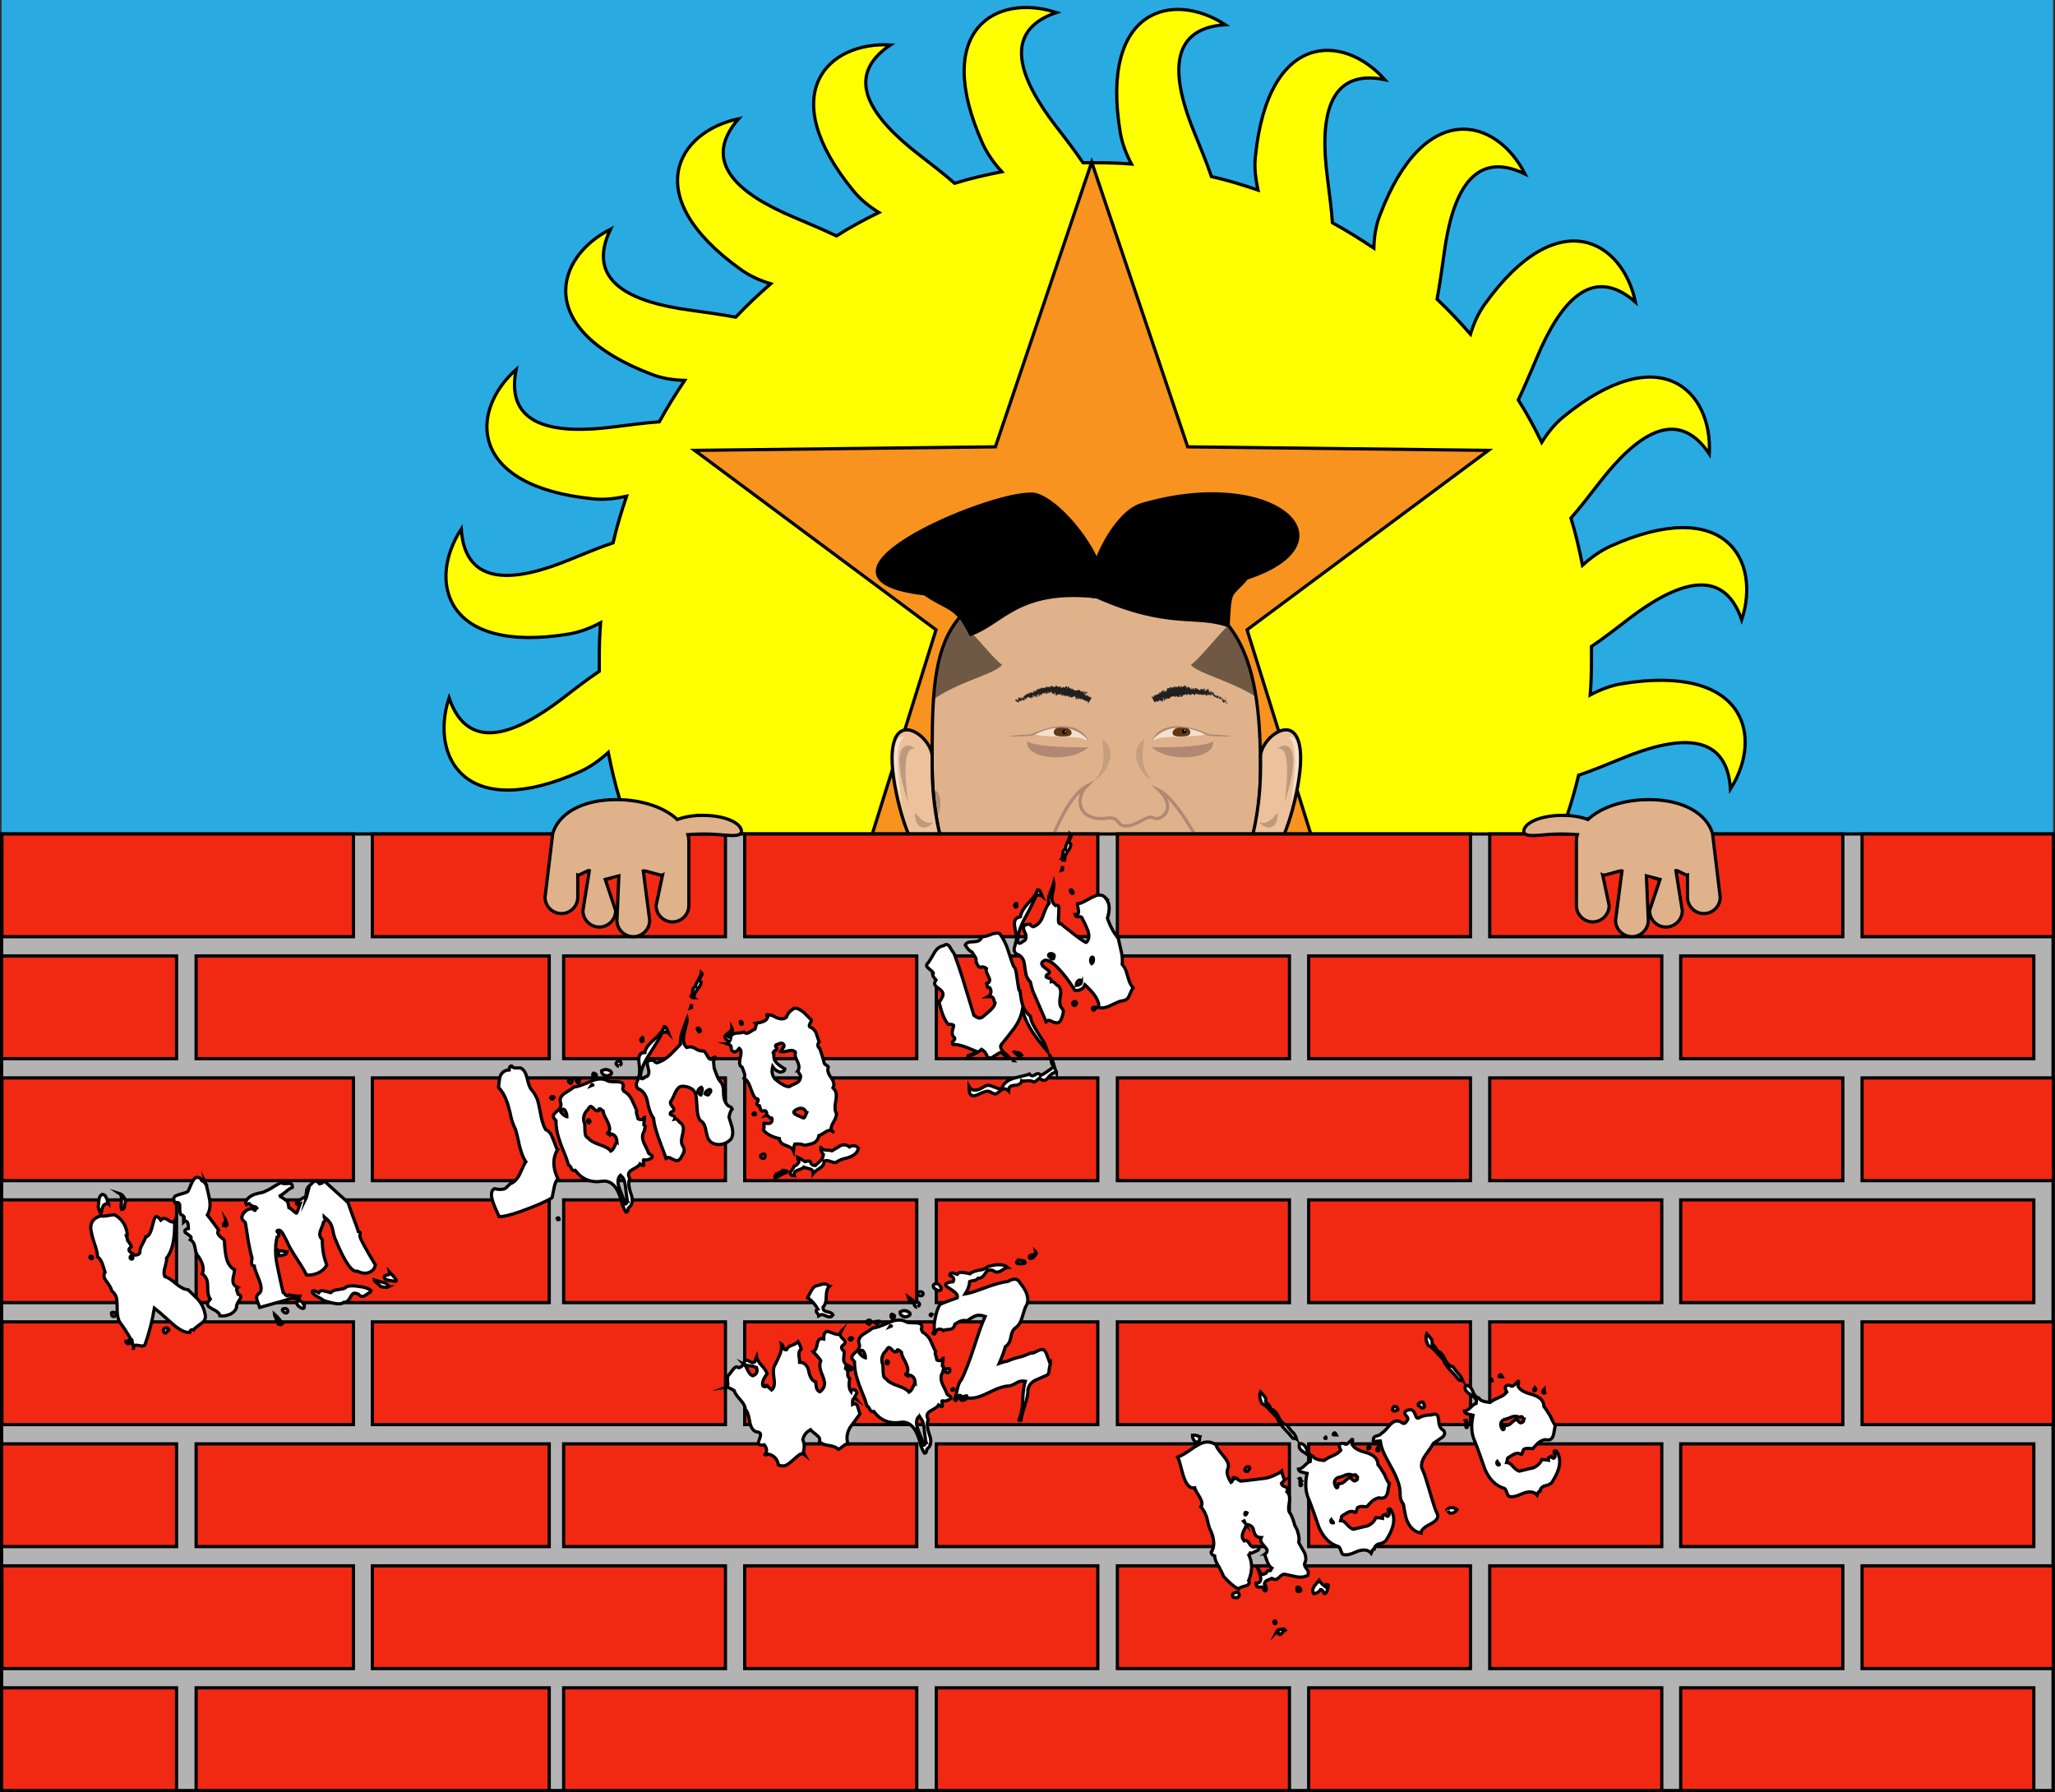
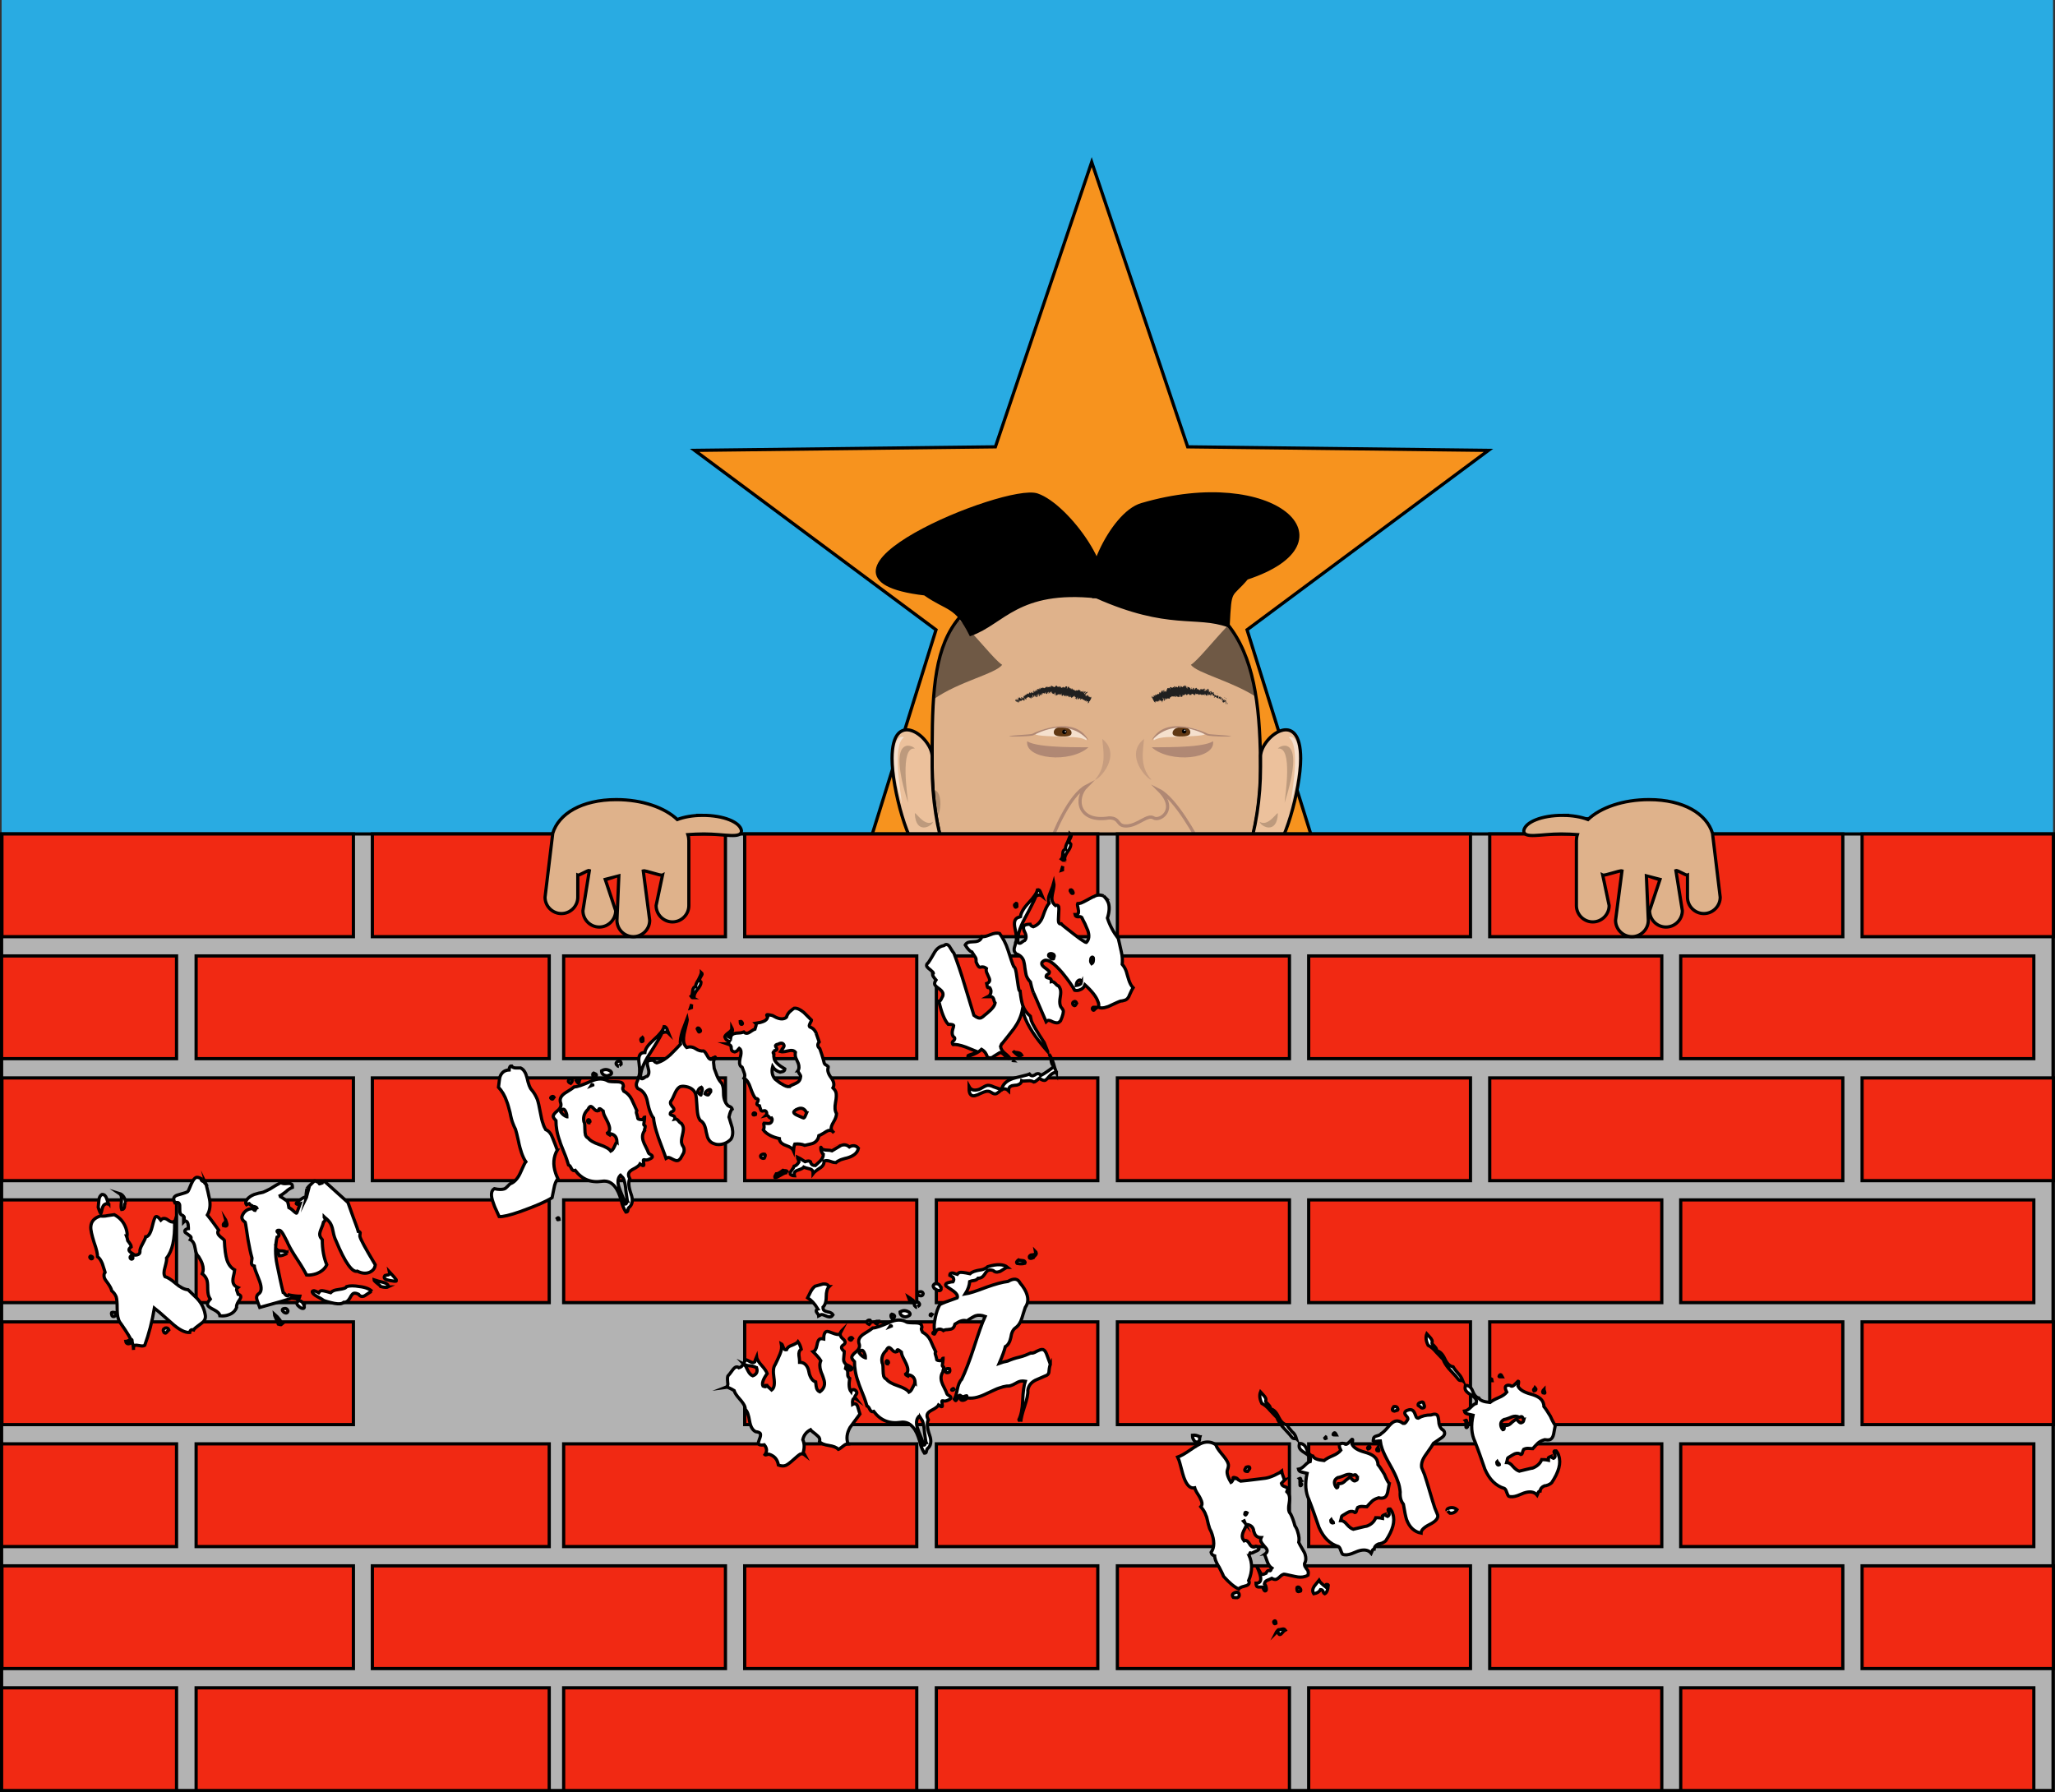
<svg xmlns="http://www.w3.org/2000/svg" xmlns:xlink="http://www.w3.org/1999/xlink" id="svg2" xml:space="preserve" version="1.1" y="0" x="0" viewBox="0 0 640.2 558.3">
  <rect x="0" y="0" width="640.2" height="558.3" fill="#333333" stroke="none" />
  <defs>
    <path id="XMLID_1_" d="M290.3 238.3v-3.5c-.5-6.2-12.5-14.9-12.5.9 0 9.6 5.2 28.1 9.3 29.8 4.1 1.8 7.2 1.1 7.2 1.1.1-.1.2-.2.3-.4-2.8-8.5-4.3-18-4.3-27.9z" />
    <path id="XMLID_2_" d="M392.6 238.3v-3.5c.5-6.2 12.5-14.9 12.5.9 0 9.6-5.2 28.1-9.3 29.8-4.1 1.8-7.2 1.1-7.2 1.1-.1-.1-.2-.2-.3-.4 2.8-8.5 4.3-18 4.3-27.9z" />
  </defs>
  <style id="style4" type="text/css">.st1{fill:#ff0;stroke:#000;stroke-miterlimit:10}.st3{fill:#dfb28b}.st3,.st4{stroke:#000;stroke-miterlimit:10}.st5{opacity:.5}.st10,.st7{opacity:.2;clip-path:url(#XMLID_4_)}.st10{clip-path:url(#XMLID_5_)}.st13{fill:#f5e0cd}.st14{fill:#603813}.st15{fill:#fff}.st16{fill:#b08874}.st17{fill:none;stroke:#dfb28b;stroke-width:.5;stroke-linecap:round;stroke-miterlimit:10}.st19{opacity:.5;fill:#b08874}.st20{fill:#202020}.st24,.st25{fill:#f12913;stroke:#000;stroke-miterlimit:10}.st25{fill:#fff}</style>
  <g id="sky" transform="translate(.1 .6)">
    <path id="rect7" fill="#29abe2" d="M.4-.6h639.1v291.8H.4z" />
-     <path id="path9" class="st1" d="M505.1 212.4c-3.5.6-6.8 1.9-9.8 3.5.3-3.7.4-7.4.4-11.2v-3.9c3.7-2.5 7.6-5.5 11.6-8.6 14.4-11 29.3-17 35.2.3 6.1-18.6-5.2-39-41-22.9-3.2 1.5-6.1 3.6-8.6 5.9-1-5-2.1-9.9-3.6-14.7 2.9-3.3 5.9-7.2 9-11.2 11.1-14.3 23.9-24 34.1-8.8 1.1-19.5-15.2-36.3-45.5-11.5-2.7 2.2-4.9 5-6.7 7.9-2.2-4.5-4.6-9-7.3-13.2 1.9-4 3.8-8.5 5.8-13.2 7-16.7 16.9-29.4 30.7-17.3-4-19.1-24.1-31.2-46.9.6-2.1 2.9-3.5 6.1-4.5 9.4-3.3-3.8-6.8-7.5-10.4-10.9.8-4.4 1.5-9.2 2.2-14.3 2.4-17.9 8.7-32.7 25.2-24.7-8.8-17.4-31.3-23.9-45.2 12.8-1.3 3.3-1.8 6.8-1.9 10.3-4.2-2.8-8.5-5.5-12.9-7.9-.3-4.4-1-9.3-1.6-14.3-2.3-17.9-.1-33.9 17.9-30.3-13-14.6-36.4-15-40.3 24-.4 3.5.1 7 .8 10.4-4.7-1.6-9.6-3.1-14.5-4.2-1.4-4.2-3.3-8.7-5.2-13.4-6.9-16.7-8.9-32.7 9.5-33.9-16.4-10.7-39.1-5-32.7 33.6.6 3.5 1.9 6.8 3.5 9.8-3.7-.3-7.4-.4-11.2-.4h-3.9c-2.5-3.7-5.5-7.6-8.6-11.6-11-14.4-17-29.3.3-35.2-18.6-6.1-39 5.2-22.9 41 1.5 3.2 3.6 6.1 5.9 8.6-5 1-9.9 2.1-14.7 3.6-3.3-2.9-7.2-5.9-11.2-9-14.3-11.1-24-23.9-8.8-34.1-19.5-1.1-36.3 15.2-11.5 45.5 2.2 2.7 5 4.9 7.9 6.7-4.5 2.2-9 4.6-13.2 7.3-4-1.9-8.5-3.8-13.2-5.8-16.7-7-29.4-16.9-17.3-30.7-19.1 4-31.2 24.1.6 46.9 2.9 2.1 6.1 3.5 9.4 4.5-3.8 3.3-7.5 6.8-10.9 10.4-4.4-.8-9.2-1.5-14.3-2.2-17.9-2.4-32.7-8.7-24.7-25.2-17.4 8.8-23.9 31.3 12.8 45.2 3.3 1.3 6.8 1.8 10.3 1.9-2.8 4.2-5.5 8.5-7.9 12.9-4.4.3-9.3 1-14.3 1.6-17.9 2.3-33.9.1-30.3-17.9-14.6 13-15 36.4 24 40.3 3.5.4 7-.1 10.4-.8-1.6 4.7-3.1 9.6-4.2 14.5-4.2 1.4-8.7 3.3-13.4 5.2-16.7 6.9-32.7 8.9-33.9-9.5-10.7 16.4-5 39.1 33.6 32.7 3.5-.6 6.8-1.9 9.8-3.5-.3 3.7-.4 7.4-.4 11.2v3.9c-3.7 2.5-7.6 5.5-11.6 8.6-14.4 11-29.3 17-35.2-.3-6.1 18.6 5.2 39 41 22.9 3.2-1.5 6.1-3.6 8.6-5.9 1 5 2.1 9.9 3.6 14.7-2.9 3.3-5.9 7.2-9 11.2-11.1 14.3-23.9 24-34.1 8.8-1.1 19.5 15.2 36.3 45.5 11.5 2.7-2.2 4.9-5 6.7-7.9 25.1 51.6 78 87.2 139.2 87.2 72.9 0 134.1-50.5 150.4-118.4 4.2-1.4 8.7-3.3 13.4-5.2 16.7-6.9 32.7-8.9 33.9 9.5 10.4-16.4 4.7-39.1-33.9-32.8z" stroke="#000" stroke-miterlimit="10" fill="#ff0" />
    <path id="path11" class="st1" d="M457.8 274.2c5.4 6.6 18.6 4.7 33.4 2.8 17.9-2.3 33.9-.1 30.3 17.9 14.6-13 15-36.4-24-40.3-12.2-1.2-24.2 6.5-28.8 7.9s-10.9 11.7-10.9 11.7z" stroke="#000" stroke-miterlimit="10" fill="#ff0" />
    <path id="polygon13" stroke="#000" stroke-miterlimit="10" fill="#f7931e" d="M388.4 195.6l27.9 89.4-76.3-54.2-76.4 54.2 27.9-89.4-75.2-55.9 93.7-1.1 30-88.7 29.9 88.7 93.7 1.1z" />
  </g>
  <g id="Layer_4" transform="translate(.1 .6)">
    <g id="Layer_1">
      <path id="path17" class="st3" d="M392.6 239.7c0 36.6-22.7 66.2-52.3 66.2s-50-31.1-50-67.6-.5-58.9 50-58.9c46.2 0 52.3 23.7 52.3 60.3z" stroke="#000" stroke-miterlimit="10" fill="#dfb28b" />
      <path id="path19" class="st4" d="M341.5 185.3c-5.6-2.5 4.3-25.9 14.1-28.7 41.1-12.1 67 11.6 32.7 22.9-5.2 6.2-5.2 2.7-5.8 14.8-10-3.6-18.5 1-41-9z" stroke="#000" stroke-miterlimit="10" />
      <path id="path21" class="st4" d="M341.5 185.3c7.3-5.8-8.8-28.4-18.5-31.7s-79.7 25.6-35 30.8c7.1 5 9.7 3.4 14.3 12.6 10-3.5 14.7-14.3 39.2-11.7z" stroke="#000" stroke-miterlimit="10" />
      <path id="path23" class="st5" d="M298.5 192.2c-5.1 6.3-7 14.7-7.7 25 7.8-5.5 19.3-7.9 21.3-10.7-2.4-1.5-7.5-8.3-13.6-14.3z" opacity=".5" />
      <path id="path25" class="st5" d="M382.5 194.2c-5.2 5.5-9.5 11-11.6 12.3 1.9 2.6 12.5 5 20.3 10-1.4-8.9-4-16.4-8.7-22.3z" opacity=".5" />
      <g id="g27">
        <use id="use32" xlink:href="#XMLID_1_" height="560" width="640" y="0" x="0" fill="#ecc19c" />
        <clipPath id="XMLID_4_">
          <use id="use35" xlink:href="#XMLID_1_" height="560" width="640" y="0" x="0" />
        </clipPath>
        <path id="path37" d="M293.1 261c-1.1 2.3-3.4 2.9-9.4-2 0 1.5 1.8 5.5 6.6 7 2.1.6 3.2.1 3.9-1-.4-1.3-.8-2.6-1.1-4z" clip-path="url(#XMLID_4_)" fill="#cf9e76" />
        <path id="path39" d="M282.8 249.5c-.1-1.9-2.7-17.6 2.1-16.9-.7-1.1-8.9-4.6-2.1 16.9z" clip-path="url(#XMLID_4_)" class="st7" opacity=".2" />
        <path id="path41" d="M281.5 229.1c-1.7-1.1-6 2.8-.6 20.9-.3-3.5-3.2-18.3.6-20.9z" clip-path="url(#XMLID_4_)" opacity=".5" fill="#fff" />
        <path id="path43" d="M284.9 252.9c0-1.1 2.9 4.3 5.7 2.5-.5 1.6-5.4 4-5.7-2.5z" clip-path="url(#XMLID_4_)" class="st7" opacity=".2" />
        <use id="use45" xlink:href="#XMLID_1_" height="560" width="640" y="0" x="0" stroke="#000" stroke-miterlimit="10" fill="none" />
      </g>
      <g id="g47">
        <use id="use52" xlink:href="#XMLID_2_" height="560" width="640" y="0" x="0" fill="#ecc19c" />
        <clipPath id="XMLID_5_">
          <use id="use55" xlink:href="#XMLID_2_" height="560" width="640" y="0" x="0" />
        </clipPath>
        <path id="path57" d="M389.8 261c1.1 2.3 3.4 2.9 9.4-2 0 1.5-1.8 5.5-6.6 7-2.1.6-3.2.1-3.9-1 .4-1.3.8-2.6 1.1-4z" clip-path="url(#XMLID_5_)" fill="#cf9e76" />
        <path id="path59" d="M400.1 249.5c.1-1.9 2.7-17.6-2.1-16.9.7-1.1 8.9-4.6 2.1 16.9z" clip-path="url(#XMLID_5_)" class="st10" opacity=".2" />
        <path id="path61" d="M401.4 229.1c1.7-1.1 6 2.8.6 20.9.3-3.5 3.2-18.3-.6-20.9z" clip-path="url(#XMLID_5_)" opacity=".5" fill="#fff" />
        <path id="path63" d="M398 252.9c0-1.1-2.9 4.3-5.7 2.5.5 1.6 5.4 4 5.7-2.5z" clip-path="url(#XMLID_5_)" class="st10" opacity=".2" />
        <use id="use65" xlink:href="#XMLID_2_" height="560" width="640" y="0" x="0" stroke="#000" stroke-miterlimit="10" fill="none" />
      </g>
      <path id="path67" d="M290 245.5c3.8-.9 3.3 7.7 1.5 8.5 0-4.5-.6-6.7-1.5-8.5z" opacity=".2" />
      <g id="g69">
        <path id="path71" class="st13" d="M322.5 228.1c0 .6 6.1.7 7.9.8 1.8.2 5.9-.2 7.9 1.1.7-.7-1.9-4.7-9.3-4-4.8.4-5.5 1.4-6.5 2.1z" fill="#f5e0cd" />
        <g id="g73">
          <path id="path75" class="st14" d="M333.7 227.9c-.1.9-1.6 1-3.4.9-1.7-.1-2.2-.6-2.1-1.5s1.4-1.7 3.1-1.4c1.7.2 2.6 1.1 2.4 2z" fill="#603813" />
          <circle id="circle77" cy="227.4" cx="331.5" r=".7" />
          <circle id="circle79" cx="331.8" cy="227.3" r=".2" class="st15" fill="#fff" />
        </g>
        <path id="path81" class="st16" d="M339 230c-1-.7-5.9-7.4-17.3-1.5-1.6.4-7 .4-7.5.3.7-.4 6.5-.5 7.3-.8 1.1-.6 13.2-6.1 17.5 2z" fill="#b08874" />
        <path id="path83" class="st17" d="M338.4 226.8c-1.4-.7-4.3-6.9-19.3.6" stroke="#dfb28b" stroke-width=".5" stroke-miterlimit="10" stroke-linecap="round" fill="none" />
        <path id="path85" class="st16" d="M339 232.2c-.4-.1-15.9.4-19.1-1.9-.8 5.6 13.4 7 19.1 1.9z" fill="#b08874" />
      </g>
      <g id="g87">
        <path id="path89" class="st13" d="M375.2 228.1c0 .6-6.1.7-7.9.8-1.8.2-5.9-.2-7.9 1.1-.7-.7 1.9-4.3 9.3-4 4.8.2 5.5 1.4 6.5 2.1z" fill="#f5e0cd" />
        <g id="g91">
          <path id="path93" class="st14" d="M365.2 227.9c.1.9 1.6 1 3.4.9 1.7-.1 2.2-.6 2.1-1.5s-1.4-1.7-3.1-1.4c-1.7.2-2.5 1.1-2.4 2z" fill="#603813" />
          <circle id="circle95" cy="227.2" cx="368.8" r=".7" />
          <circle id="circle97" cx="369" cy="226.9" r=".2" class="st15" fill="#fff" />
        </g>
        <path id="path99" class="st16" d="M358.7 230c1-.7 5.9-7.4 17.3-1.5 1.6.4 7 .4 7.5.3-.7-.4-6.5-.5-7.3-.8-1.1-.6-13.2-6.1-17.5 2z" fill="#b08874" />
        <path id="path101" class="st17" d="M359.3 226.8c1.4-.7 4.3-6.9 19.3.6" stroke="#dfb28b" stroke-width=".5" stroke-miterlimit="10" stroke-linecap="round" fill="none" />
        <path id="path103" class="st16" d="M358.7 232.2c.4-.1 15.9.4 19.1-1.9.9 5.6-13.4 7-19.1 1.9z" fill="#b08874" />
      </g>
      <path id="path105" d="M326.6 263.3c1.6-4.5 6.4-16.2 11.8-19-3.8 3.8-2.7 11.5 7 9.9 3.7 0 2.2 2.7 5.6 2.5 3.5-.2 6.4-3.7 8.3-2.5s7.7-2.6 1.7-8.6c5.2 2.6 11.9 15 12.6 16.7" stroke="#b08874" stroke-miterlimit="10" fill="none" />
      <path id="path107" class="st19" d="M343.3 229.6c.2 3.3 1.6 8.4-2.3 12.7 1.3.1 8.6-7.7 2.3-12.7z" opacity=".5" fill="#b08874" />
      <path id="path109" class="st19" d="M356.3 229.6c-.2 3.3-1.6 8.4 2.3 12.7-1.2.1-8.6-7.7-2.3-12.7z" opacity=".5" fill="#b08874" />
      <g id="g111">
        <g id="g113">
          <g id="g115">
            <g id="g117">
              <g id="g119">
                <path id="path121" class="st20" d="M316.4 217.2c0 .1.2.2.2.2l-.2-.3v.1z" fill="#202020" />
                <path id="path123" class="st20" d="M317 217.6c-.1-.2-.2-.4-.4-.6.1.3.1.2.2.5 0 .1-.1-.1-.2-.2 0 .1-.1 0 0 .2.2.2.2.2.2 0 .1 0 .2.1.2.1z" fill="#202020" />
                <path id="path127" class="st20" d="M322.2 215.7z" fill="#202020" />
                <path id="path129" class="st20" d="M322.7 215.9z" fill="#202020" />
                <path id="path131" class="st20" d="M320.2 216.3c.1 0 .1 0 0 0z" fill="#202020" />
                <path id="path133" class="st20" d="M317 216.7c-.1 0 0 0 0 0z" fill="#202020" />
                <path id="path135" class="st20" d="M319.5 217v.1-.1z" fill="#202020" />
                <path id="path137" class="st20" d="M318.9 217.4l-.2-.4c.1.1.1.2.1.2.1 0 .1.1.1.2z" fill="#202020" />
                <path id="path139" class="st20" d="M317.7 217.5z" fill="#202020" />
                <path id="path141" class="st20" d="M320 216.8z" fill="#202020" />
                <path id="polygon145" class="st20" fill="#202020" d="M340 217.2l-.1.2z" />
                <path id="path149" class="st20" d="M329.1 215.3c-.1-.3.1-.3 0-.6 0 .1-.1.4 0 .6z" fill="#202020" />
                <path id="path153" class="st20" d="M329.1 214.7z" fill="#202020" />
                <path id="path155" class="st20" d="M324.8 215.6v-.1c-.1 0-.1 0 0 .1z" fill="#202020" />
                <path id="path159" class="st20" d="M325.3 215.1z" fill="#202020" />
                <path id="path163" class="st20" d="M338 214.9c0 .1 0 .2-.1.2.1-.1.3-.2.1-.2z" fill="#202020" />
                <path id="path165" class="st20" d="M317 216.8c0-.1-.1-.1-.1-.1l.1.1z" fill="#202020" />
                <path id="path167" class="st20" d="M324.9 212.9h.1-.1z" fill="#202020" />
                <path id="path171" class="st20" d="M325.3 212.9c0 .1.1.1.1.2v-.1l-.1-.1z" fill="#202020" />
                <path id="path175" class="st20" d="M338.9 214.8c-.1 0-.2.3-.3.5-.1 0 .1-.3.1-.5l-.3.3c0-.1 0-.1.1-.1-.2.2-.2-.1-.4.2v-.1c-.1.2-.1.4-.2.5 0 0-.2.2-.1 0l.1-.1-.1.1c.1-.3.1-.1.2-.3-.1.1-.3.3-.4.2.1-.3.2 0 .2-.4l.1.2c.1-.5 0 .1.2-.5-.1-.1-.2.1-.3 0-.1.2-.1.3-.2.4-.3.2.2-.9-.1-.5-.1.2-.3.6-.3.3l.2-.3c-.1-.1-.3.5-.3.2l.1-.1c0-.3-.1.2-.2.2l.1-.3c-.2 0-.4.2-.6.2 0-.1.1-.2.1-.3-.2.1-.4-.2-.5-.4l-.2.3v-.2c0-.1-.1.2-.1.3v-.3c-.2.2-.5.4-.6.1l.1-.1c-.1-.1-.3.5-.3.3-.2-.2-.5 0-.6-.5-.1.4-.2-.2-.3.3-.1-.3 0-.4-.1-.6 0 0-.2.3-.2.4l.1-.3-.2.3v-.4l-.1.1v.2c-.1.1-.2-.3-.1-.4l-.3.2c0-.1.1-.2.1-.2-.2.3 0-.3-.1-.1 0 .1 0 .2-.1.2 0-.2-.1-.2-.2-.2l.1-.2c-.2-.1-.4 0-.5 0 0 .1 0 .5-.1.5v-.3c-.1.2 0 .1-.1.4-.1 0 0-.4.1-.5l-.1.1c0-.1 0-.1.1-.3-.1.2-.1-.3-.2 0v-.1c-.2 0-.3.1-.4.1 0 .3-.1.2-.2.4-.1-.1-.2-.3-.3-.3-.1.1-.1.2-.1.4 0-.3-.1-.2 0-.4-.2 0-.2 0-.4.2v.2s-.1-.1-.1-.2c-.3.4-.5-.8-.7-.3l-.2.3c-.1-.1.1-.2 0-.4-.2.4-.3-.1-.5.2-.1-.8-.5 0-.6-.4v.2c0 .2-.1-.1-.1-.1v.3c-.4.2-.8-.3-1.2-.4-.2 0 0 .9-.2.5v-.3c-.3.4-.6 0-.9.4v-.2c-.1-.2-.2 0-.2.2 0 0 0-.2-.1-.3s-.1.3-.2.1v-.1c0 .1-.2 0-.1.3-.1-.1-.2.2-.3 0 0 .3-.2-.1-.2.3-.1-.4-.2-.3-.3-.1 0-.1-.1-.1-.1-.3-.1 0-.1.1-.1.3-.2-.5-.2.5-.4-.2-.2.3-.4.5-.5.6-.1-.4.2-.1.1-.6-.2.2-.2.6-.4.6-.1 0 0-.2 0-.3-.1.2-.4.1-.5.3v-.1s-.1 0 0 .2v-.1c.1.3 0 .6.1.8-.1-.6-.2-.1-.3-.8v.3s-.1-.1-.1-.3c-.1.1 0 .3-.1.4v-.3c0 .2 0 .4-.1.3v-.1c-.1.1-.1.6-.3.4-.1-.4-.1-.1-.2-.5l-.1.1.1.2c-.1 0-.1.3-.2.2v-.2l-.1.1.1.1c0 .2.2.4 0 .4 0 0-.1 0-.2-.2 0 .1 0 .3-.1.2s-.1-.4-.2-.5c.1.3-.2.1-.1.5 0-.1-.1-.3-.1-.3l.1.2c-.1-.1-.1-.1-.1-.2-.1 0 .2.4 0 .3v-.1c-.2-.1-.2.2-.3.2-.2-.3.1-.1-.1-.4-.1.1-.2.5-.4.5.2.5-.2-.2-.2.1 0 0-.1-.3-.1-.2-.1 0-.2.2-.3.5v-.1c-.1-.1-.2 0-.3 0 0 .1 0 .1.1.3-.6-.6-.2.6-.7.1v-.1l-.1.2c.1.2.1.1.2.3 0 .1.1.2 0 .3 0-.2-.2-.3-.3-.4 0 .1.1.1.1.2-.3-.3.2.4 0 .2l-.1-.1v.2c-.1-.2 0-.1-.1-.3-.1 0 .1.5-.1.3v-.2c-.2-.2-.2-.2-.3-.2l-.2-.1.1.1c.3.7-.1.2 0 .7-.1-.4-.1-.2-.3-.5-.1-.1-.2-.1-.2-.2.1.2-.2-.1-.1.2-.1-.1-.1 0-.2-.2 0 .1.1.1.2.2.1.3-.4-.2-.3.3 0 .2.1.5.1.7-.1-.1-.2-.3-.2-.3-.1-.1-.2 0-.2.1 0-.1-.1-.1-.2-.2 0 .1.2.3 0 .2-.1-.1-.1-.2-.2-.4v.4c-.1-.1-.1-.2-.2-.3 0 .1-.1.2.1.5l.1.1s-.1-.2-.2-.2c-.1-.2.1 0 .2.1v.1c.4.4.1-.2.2-.2l.2.4-.1-.3c.1.1.2.3.2.3.2.1 0-.2.1 0v.1-.1c0 .1.2.2.1.2.2.1 0-.4.2-.1.1-.2-.2-.3-.2-.6l.5.6-.1-.3s.1 0 .1.1c-.1-.2-.1-.1-.2-.3.2.2.1-.2.4.2-.1-.2-.2-.1-.2-.3.3.4 0-.1.2 0 .1.2 0 .2.2.3-.2-.4.2 0 .2-.1-.2-.3 0-.2.1-.4.1.1.3.1.4.2v.1c-.2-.3 0-.3 0-.4.1.2.1.3.1.4h.1c0-.1-.1-.2 0-.2l.1.2c.1-.1 0-.4.2-.3-.1-.2-.4-.6-.4-.8.1.1.2.3.2.4v-.1l.1.2c.1.1-.1-.2 0-.2.1.2.1.1.2.3 0 0-.1-.1 0 0 .1 0 .2.1.2.2-.1-.1-.1-.2-.1-.3.1-.1.1.2.2.3 0-.1.1 0-.1-.3 0 0 .1.1.1.2 0-.1.2-.1 0-.4 0-.3.3 0 .4-.2v.1c0-.1.1-.2.1-.4 0 0 .1.1.2.3 0-.1 0-.2.2-.1 0 .2.1.1 0 .1.1 0 .2.2.2-.1.1.2.2.3.2.2l-.1-.1c0-.1.1 0 .1 0l.1.3c.3.3 0-.8.4-.2 0-.2-.1-.1-.2-.4.1 0 .3.4.4.4.2.1-.1-.5.1-.4-.1-.1-.2-.4-.1-.5.1 0 .3.4.2.5v-.1.2-.1c.1.1.2.1.2.2 0-.1 0-.2-.1-.2.2.1.2-.1.3 0 0-.1-.1-.2-.1-.2.2.1 0-.2.1-.3.1.2.1.4.2.2.1.1.1.3.1.4 0-.2.2.1.3.1v.1c0-.1 0-.1.1-.1l-.1-.2s.1 0 .1.1c0-.2-.1-.4-.1-.6.1.1.1-.2.2.1-.1-.1.1.3 0 .4h.1v.1c.2.2 0-.4.1-.4 0 .2.1.3.1.3s-.1-.3-.1-.4c.1.1.1-.1.1-.1l-.1-.1c0-.2 0-.2.1-.2v.2c0-.3.2.3.2.1.1.1.1.3.1.4 0-.2.2.2.2 0-.1-.2-.1-.2-.1-.4l-.1.2v-.4c-.1 0-.1.2-.1.1 0-.2 0-.1-.1-.3.1.3.1-.2.2 0l.1.6c.2.2.1-.4.3-.2l-.1-.1c0-.2.1 0 .1-.1 0 .2.1.3.1.4 0-.1.1 0 .1-.4l.1.2c.1.1 0-.6.2-.5 0 .2.1.3 0 .5 0 0 .1 0 .1-.1 0 .1.1-.3.1-.1v-.3.1c0-.1.1-.1 0-.4.2.6.3-.1.5.4.1-.1.2-.2.3-.2v.1c.1.2 0-.6.2-.4.1.3 0 .2 0 .3.1.6.1-.1.3.3.1.2.1-.3.2-.2v.1c0-.3.2-.5.3-.6v.4-.5c0 .1.1.3.1.5h-.1c.1.4.1 0 .2 0v.2c.1-.1.1-.5.3-.4v-.1c.1-.4.1.2.1-.1v.4c0-.1.2-.4.3-.5 0 .3-.2.5-.2.6.1 0 .2 0 .2-.2 0 0 0 .1-.1.1.1-.3.1-.5.2-.5 0 .8.3.2.3.8.2-.3.3.1.6.1-.1-.6.1 0 .1-.6h.1l.1.4c0 .2-.1.1-.1.3.1 0 0 .3.1.4 0-.2.1-.3.1-.2l-.1-.3c.2-.3.1.5.3.2l-.1.2c.1-.1.3 0 .4-.5v.3c.2.1.4-.5.6-.2v.1s.1-.3.1-.1v.2s.1-.3.2-.2l-.1.2c.2.2.3-.4.5-.5-.1.4.1.6.1.7v.1c.2.1.4-.3.6-.4 0 .5.4.3.5.6 0-.1.1-.3.1-.4 0 .1.2-.3.1.1 0 .4.1.3.1.3l.1-.5c0 .8.5-.2.5.5l.2-.2-.1.3c.1.1.2.1.3.1l-.1.2c.1 0 .3-.8.4-.8l-.1.4c.2 0 .2.4.4.1 0 .1-.1.2-.1.2.1 0 .2.4.3-.2-.1.4.1.1.3-.1l-.1.3c.2-.3.2-.4.3-.5 0 0 0 .2-.1.1 0 .2.1-.2.2-.1l-.1.2c.1 0 .1 0 .2-.2.1-.1.1.1.1.4.1-.1.2-.3.2-.2s-.1.1-.1.2c.1.2.3-.2.3 0v.2c-.1 0-.2-.1-.2-.1-.1.2 0 .3-.2.6.1-.2.4-.5.4-.4v.1h.1v.1c-.1.2.1.1.1.2.1-.3.1-.2.2-.4h-.1l.1-.1c.1-.2.2-.3.2-.4-.1.4 0 .6-.1.9.2-.1.3 0 .6-.5.1 0 0 .2 0 .2s-.1 0-.1.1c.1-.1.2 0 .4-.3 0 .2-.2.3 0 .3l-.1.1c0 .6.7-.7.7.1v-.1c.2.4.7 0 .8.6 0 .1.1-.1.3-.2l-.1.3.2-.3c.2-.2-.1.8.2.4l.1-.2c0 .1.2 0 .1.2 0 0 .1-.2.1-.1l-.1.1.3-.2c0 .2-.3.5-.2.7.1 0 .4-.3.4-.4 0 0 0-.1.1-.3h.1c.2-.4.5-.8.5-1.2l-.2.2.1-.2h.1c.1-.2-.1-.1-.2 0 0-.1.1-.2.1-.2l-.3.3c.1-.2.2-.3.2-.4-.1.2-.1.4-.3.5.1-.2.1-.4 0-.2 0-.1.1-.2.1-.2-.1.1-.2 0-.3.2.1-.3-.2 0 0-.4-.1.1-.2.3-.3.3.3-.4-.1-.1.1-.6-.3.4-.3.1-.5.3l.1-.1v-.3c-.2.4-.3.4-.5.6.1-.4.2-.4.4-.7-.1.3-.3.2-.3.5 0-.2 0-.1.1-.4-.2.4-.1.1-.3.3 0-.3.2-.4 0-.3.7-.9.9-1 .9-1zm-2.5 0zm-.2-.1s.1 0 0 0v.2-.2zm-.2 2c-.1 0-.1-.1 0 0l.1-.1c-.1 0-.1 0-.1.1z" fill="#202020" />
                <path id="polygon181" class="st20" fill="#202020" d="M333.8 213.4v.1z" />
                <path id="path185" class="st20" d="M318.4 216l-.1-.1c0 .1.1.1.1.1z" fill="#202020" />
                <path id="path187" class="st20" d="M318 216.1s0 .1.1.1l-.1-.1z" fill="#202020" />
                <path id="path191" class="st20" d="M321.7 214.8v-.1.1z" fill="#202020" />
                <path id="polygon193" class="st20" fill="#202020" d="M324.9 212.9z" />
                <path id="path195" class="st20" d="M321.8 214.6c-.1 0-.1 0 0 0-.1 0 0 0 0 0z" fill="#202020" />
                <path id="path197" class="st20" d="M316.7 216.8z" fill="#202020" />
                <path id="path201" class="st20" d="M316.7 217c0-.1-.1-.1 0 0z" fill="#202020" />
                <path id="path203" class="st20" d="M317.1 216.7z" fill="#202020" />
                <path id="path205" class="st20" d="M317.2 216.6l-.2-.1v.1c0-.1.3.2.2 0z" fill="#202020" />
                <path id="path207" class="st20" d="M318.4 217.3h-.1c.1.1.2.2.1.2.3.3-.1-.1 0-.2z" fill="#202020" />
                <path id="path209" class="st20" d="M318.8 217.3c0 .1.1.1.1.2 0-.1 0-.2-.1-.2z" fill="#202020" />
                <path id="path211" class="st20" d="M321 216.2l.1.2s-.1-.1-.1-.2z" fill="#202020" />
                <path id="polygon213" class="st20" fill="#202020" d="M320.9 214.8l-.1-.2.1.3z" />
                <path id="polygon215" class="st20" fill="#202020" d="M321.9 216.4v-.1z" />
                <path id="path217" class="st20" d="M325.8 215.3l-.1-.3s0 .4.1.3z" fill="#202020" />
                <path id="path219" class="st20" d="M327.5 214.8c0 .2.1.3.1.1l-.1-.1z" fill="#202020" />
                <path id="polygon221" class="st20" fill="#202020" d="M332.8 215.8l-.1.1z" />
              </g>
            </g>
          </g>
        </g>
      </g>
      <g id="g223">
        <g id="g225">
          <g id="g227">
            <g id="g229">
              <g id="g231">
                <path id="path233" class="st20" d="M382.3 218.9c.1-.1.2-.2.1-.2l-.1.2z" fill="#202020" />
                <path id="path235" class="st20" d="M382.5 218.3c-.1.1-.3.3-.5.6l.4-.4c.1 0 0 .1-.1.2.1-.1 0 .1.1-.1s.1-.3-.1-.1l.2-.2z" fill="#202020" />
                <path id="path239" class="st20" d="M377.7 215c.1 0 .1 0 0 0 .1 0 0 0 0 0z" fill="#202020" />
                <path id="path241" class="st20" d="M377.5 214.6z" fill="#202020" />
                <path id="path243" class="st20" d="M379.7 216.1v-.1.1z" fill="#202020" />
                <path id="path245" class="st20" d="M381.7 218.7z" fill="#202020" />
                <path id="path247" class="st20" d="M380.7 216.3l.1-.1-.1.1z" fill="#202020" />
                <path id="path249" class="st20" d="M381.4 216.6s-.2.2-.2.3l.1-.1c0-.1.1-.2.1-.2z" fill="#202020" />
                <path id="path253" class="st20" d="M380.3 216z" fill="#202020" />
                <path id="polygon257" class="st20" fill="#202020" d="M359.4 217.7v-.2z" />
                <path id="path261" class="st20" d="M370.4 213.5c.1.2-.1.3 0 .6 0-.1.1-.4 0-.6z" fill="#202020" />
                <path id="path263" class="st20" d="M381.7 218.6c-.1 0-.1 0 0 0-.1 0-.1 0 0 0z" fill="#202020" />
                <path id="path267" class="st20" d="M375.3 213.8v.1c-.1 0 0 0 0-.1z" fill="#202020" />
                <path id="path271" class="st20" d="M374.6 214.1c-.1 0-.1-.1 0 0-.1 0-.1 0 0 0-.1 0-.1 0 0 0z" fill="#202020" />
                <path id="path275" class="st20" d="M362.4 217.7c0-.1-.1-.1-.1-.2.1.1 0 .2.1.2z" fill="#202020" />
                <path id="path277" class="st20" d="M381.7 218.5z" fill="#202020" />
                <path id="path279" class="st20" d="M374.2 216.3c-.1 0 0 0 0 0z" fill="#202020" />
                <path id="path281" class="st20" d="M366.5 216.3z" fill="#202020" />
                <path id="path283" class="st20" d="M373.8 216.2v-.2.2z" fill="#202020" />
                <path id="path287" class="st20" d="M362 218.3c.1 0-.1-.3-.2-.6.1-.1.2.2.3.4 0-.1-.1-.4 0-.5 0 .1 0 .1.1.1 0-.3.2-.1.1-.5v.1c-.1-.2-.2-.3-.2-.5 0 0 0-.2.1 0v.2-.1c.2.3 0 .1.1.4 0-.1 0-.4.1-.4.1.3-.1.2.1.4l-.1-.1c.3.5-.1 0 .2.5.2 0 .1-.2.2-.2 0-.2-.1-.3-.2-.4.1-.4.4.7.4.3 0-.2-.2-.6 0-.5l.1.4c.1 0-.1-.5.1-.3v.2c.2.3 0-.2 0-.2l.1.3c.1-.1.2-.4.3-.5 0 .1 0 .2.1.3.1-.2.4-.1.6 0v-.3s.1.1.1.2c.1.1-.1-.2-.1-.3 0 0 .1.1.1.2 0-.3.2-.6.4-.3v.1c.1.1-.1-.6.1-.4v.1c.2.1.4-.3.7.1-.1-.4.3.1.1-.4.2.3.2.4.4.5.1 0 0-.4 0-.4l.1.3v-.3l.1.3v-.1s-.1-.1-.1-.2c.1-.2.3.2.3.3l.1-.3v.3c0-.3.1.3.1 0v-.2c.1.2.2.2.3.1v.2c.2 0 .3-.2.5-.2-.1-.1-.1-.5-.1-.5l.1.3c0-.2-.1-.1 0-.4.1 0 .1.4.1.5l.1-.1v.3c0-.2.2.3.2-.1v.1c.2 0 .2-.1.4-.2v-.5c.1.1.3.3.4.2s0-.2 0-.4c0 .3.2.2.1.4.1-.1.2-.1.3-.3 0-.1-.1-.1-.1-.2 0 0 .1.1.1.2.2-.4.5.7.7.1l.2-.3c.1 0 0 .2 0 .3.2-.4.3.1.4-.2.1.8.4-.1.6.4v-.2c0-.2.1.1.1.1v-.3c.3-.2.7.2 1 .4.1.1.1-.9.3-.5l-.1.3c.3-.4.5 0 .8-.3 0 .1 0 .2-.1.2 0 .2.2 0 .2-.2v.3c0 .1.2-.3.2 0v.1c0-.1.2.1.2-.2.1.1.2-.1.2.1.1-.3.1.2.2-.3-.1.4.1.4.2.2v.3c.1 0 .1-.1.2-.3 0 .6.3-.4.3.3.2-.2.5-.3.7-.4-.1.4-.2 0-.3.5.2-.1.4-.5.5-.3 0 .1-.1.2-.1.3.2-.1.3.1.5-.1 0 0 0 .1-.1.1 0 0 .1.1.1-.1 0-.3.3-.6.3-.7-.2.6.1.2-.2.9 0 0 .1-.1.1-.3 0 0 0 .1-.1.3.1-.1.2-.3.3-.3 0 .1-.1.1-.1.2.1-.2.2-.3.3-.2 0 .1 0 .1-.1.1.1 0 .4-.4.5-.2-.2.4 0 .2-.1.5l.1-.1v-.2c.1 0 .2-.2.2-.1l-.1.1h.2v-.2c.1-.2.1-.5.2-.3 0 0 .1 0 0 .3.1-.1.2-.2.2-.1s-.2.4-.2.5c.1-.3.2 0 .4-.3 0 .1-.1.3-.1.3l.1-.2c0 .1 0 .1-.1.3.1.1.1-.5.2-.2 0 0 0 .1-.1.1.1.1.3-.1.4.1-.1.4-.1 0-.2.4.2 0 .5-.3.6-.2.2-.5 0 .3.2.1 0 0-.1.3-.1.2.1.1.3 0 .5-.1l-.1.1c0 .1.1.1.2.2.1-.1.1-.1.2-.3-.1.8.6-.2.4.5l-.1.1h.2c.1-.2 0-.1.1-.3l.2-.2c-.1.1-.2.3-.2.5 0-.1.1-.1.1-.2-.1.4.2-.4.2-.1l-.1.1c.1 0 .2-.2.2-.1-.1.2-.1.1-.2.3.1 0 .4-.4.3-.1-.1.1-.1 0-.2.1-.1.3 0 .2 0 .3v.2-.1c.4-.6.2 0 .5-.3-.3.3-.1.2-.3.5 0 .1 0 .2-.1.3.2-.2 0 .2.2-.1 0 .1 0 0-.1.2.1 0 .1-.2.1-.3.3-.2 0 .5.4.2.2-.1.4-.3.6-.4-.1.2-.2.3-.2.3 0 .2 0 .2.2.1-.1.1-.1.1-.1.2.1 0 .2-.3.2-.1l-.3.3c.1 0 .3-.2.4-.2l-.3.3c.1 0 .2 0 .4-.2v-.1s-.1.2-.2.2c-.2.1 0-.1 0-.2h.1c.3-.5-.2 0-.3-.1l.3-.3-.3.2c0-.1.2-.3.2-.3.1-.2-.1.1-.1-.1v-.1l-.1.1c.1-.1.2-.3.2-.2 0-.3-.3.2-.2-.1-.2 0-.2.2-.5.5l.3-.7-.2.2v-.2c-.2.1-.1.1-.2.3.1-.3-.3 0 0-.4-.1.2 0 .2-.2.3.3-.5-.1 0-.1-.2.2-.2.1-.1.2-.3-.3.4-.1-.2-.2-.1-.2.3-.2.1-.3.1.1-.1-.1-.3-.1-.4v-.1c-.2.3-.2.2-.4.2.1-.2.2-.3.2-.3h-.1l-.2.2.1-.2c-.1 0-.3.2-.3 0-.1.2-.2.7-.4.8.1-.1.2-.3.2-.4 0 0-.1.1-.1 0l.1-.2c0-.1-.1.2-.1.1.1-.2 0-.1.1-.3v-.3c0 .1-.1.2-.2.2s.1-.2.1-.3c-.1.1-.1 0-.2.2 0 0 0-.1.1-.2-.1.1-.2-.1-.3.2-.3.2-.2-.3-.4-.2v-.1c-.1.1-.2 0-.4.1 0 0 0-.2.1-.3-.1 0-.1.1-.2 0 .1-.1 0-.1.1-.1-.1-.1 0-.3-.2 0 .1-.2.1-.3 0-.3v.2c-.1 0-.1 0-.1-.1l.1-.3c0-.4-.6.5-.5-.2-.1.2 0 .2-.1.4-.1-.1 0-.6 0-.6-.1-.2-.3.4-.3.3 0 .1-.1.4-.2.5-.1-.1.1-.5.1-.6v.1s.1-.1.1-.2v.1c0-.1-.1-.2 0-.3-.1.1-.1.2-.1.3-.1-.2-.2-.1-.2-.2v.2c-.1-.2-.1.2-.3.2 0-.2.1-.4 0-.3 0-.1.1-.3.1-.4-.2.2-.2-.2-.2-.3l.1-.1h-.1v.2-.2c-.1.1-.1.4-.2.6 0-.1-.2.1-.1-.2.1.1.1-.3.2-.3h-.1v-.1c-.1-.3-.2.3-.3.3.1-.2.1-.3 0-.3.1 0-.1.3-.1.4 0-.2-.1.1-.2 0v.1c-.1.2-.1.1-.2.2 0-.1.1-.1.1-.1-.1.3-.1-.4-.2-.2 0-.1.1-.3.1-.4-.2.2-.1-.3-.2-.1 0 .2 0 .2-.1.4l.2-.1-.2.3c.1 0 .1-.1.2-.1-.1.2-.1.1-.1.3 0-.4-.2.2-.2-.1l.1-.6c-.1-.3-.3.2-.4.1v.1c-.1.2-.1 0-.2.1v-.4c0 .1-.1 0-.2.4v-.3c-.1-.1-.3.5-.4.4.1-.2 0-.4.2-.5 0 0-.1-.1-.1.1 0-.1-.2.2-.2.1 0 .1-.1.3-.1.3v-.1c0 .1-.1.1-.1.3 0-.6-.4 0-.4-.6-.1.1-.2.1-.3.1v-.1c-.1-.2-.1.5-.2.3 0-.3.1-.2.1-.3 0-.6-.2.1-.2-.3-.1-.2-.2.2-.3.2v-.1c-.1.3-.3.4-.4.5 0-.3.1-.1.1-.4-.1 0 0 .4-.1.5 0-.1-.1-.3-.1-.5h.1c0-.4-.1 0-.2-.1v-.2c-.1 0-.2.4-.3.4v.1c-.1.4-.1-.2-.2.1v-.4c-.1.1-.2.4-.3.4.1-.3.2-.4.3-.6-.1 0-.2 0-.2.2l.1-.1c-.1.3-.2.5-.3.5 0-.8-.3-.2-.4-.8-.2.3-.4-.1-.6-.1.1.6-.1 0 0 .6h-.1l-.2-.4v-.3c-.1 0-.1-.3-.1-.4 0 .2 0 .3-.1.2l.1.3c-.1.3-.2-.5-.3-.2v-.2c-.1.1-.3 0-.4.5 0-.1-.1-.2 0-.3-.2-.1-.4.6-.6.3v-.2s0 .3-.1.1v-.2c0 .1-.1.3-.1.2v-.2c-.2-.2-.2.4-.4.6-.1-.4-.2-.6-.3-.6v-.1c-.2 0-.3.4-.5.6-.2-.4-.5-.1-.7-.4 0 .1.1.3 0 .4-.1-.1-.1.3-.1-.1-.1-.4-.2-.3-.3-.3l.1.5c-.4-.7-.5.4-.7-.2 0 .1-.1.2-.1.3l-.1-.3c-.2 0-.2-.1-.4 0v-.2c-.1 0 .1.8 0 .9l-.1-.4c-.2 0-.4-.3-.5.2v-.2c-.1 0-.4-.2-.2.4-.1-.4-.2 0-.2.2l-.1-.3c0 .4.1.5 0 .6 0 0-.1-.2 0-.1-.1-.1 0 .3-.1.2v-.2c-.1 0-.1.1 0 .3 0 .1-.2 0-.3-.3 0 .1.1.4 0 .3v-.2c-.2-.1-.1.4-.3.1 0-.1-.1-.1-.1-.2h.2c-.1-.2-.2-.3-.2-.6 0 .2 0 .6-.1.6v-.1.1s-.1-.1-.1 0c-.1-.2-.1-.1-.2-.1.1.3 0 .2.2.4v-.1s.1 0 .1-.1c0 .1 0 .3-.1.1 0 .2.1.4.1.4-.2-.3-.4-.5-.5-.7-.1.2-.3.2-.2.7 0 .1-.1-.1-.1-.2v-.1c0 .2-.2.1-.1.5-.2-.1-.1-.3-.2-.2v-.1c-.5-.4 0 1-.6.4 0 0 .1 0 .1.1-.4-.2-.5.6-1 .2-.1-.1 0 .2 0 .3l-.1-.3.1.4c0 .3-.5-.6-.5 0l.1.2c-.1 0-.1.2-.2 0 0 0 .1.2 0 .1l-.1-.1v.3c-.2 0-.3-.6-.4-.5 0 .1 0 .5.1.6l.2.2v.1c.2.4.4.9.7 1.1v-.3l.1.2-.1.1c.1.2.1 0 0-.1.1.1.1.2.2.2l-.1-.4c.1.2.1.3.2.4-.1-.2-.2-.3-.2-.5.1.2.2.3.2.1.1.1.1.2.1.2 0-.2.1-.1 0-.3.2.2.1-.1.3.3 0-.1-.1-.3 0-.4.2.5.2 0 .4.5-.2-.5.1-.3.1-.6v.1c.1 0 .1.1.2.2-.2-.4-.1-.5-.2-.7.2.3.1.4.3.8-.1-.3 0-.3-.1-.6.1.2.1.1.3.4-.2-.5 0-.1-.1-.4.2.2.2.4.2.2.5.5.5.7.5.7zm1.6-1.6zm.2 0c-.1-.1-.1-.2-.1-.2 0 .1.1.1.1.2zm-1-1.7c.1.1 0 .1 0 .1v-.1z" fill="#202020" />
                <path id="path289" class="st20" d="M362.9 215.3z" fill="#202020" />
                <path id="polygon293" class="st20" fill="#202020" d="M366.3 216.5v-.1z" />
                <path id="path295" class="st20" d="M380.2 217.4z" fill="#202020" />
                <path id="path297" class="st20" d="M380.6 217.7v.1-.1z" fill="#202020" />
                <path id="path299" class="st20" d="M380.8 218s0-.1.1-.1l-.1.1z" fill="#202020" />
                <path id="path301" class="st20" d="M375.9 216.3c-.1.1 0 0 0 0z" fill="#202020" />
                <path id="path303" class="st20" d="M377.6 216.1l-.1.1c0 .1 0 .1.1-.1z" fill="#202020" />
                <path id="polygon305" class="st20" fill="#202020" d="M374.2 216.3z" />
                <path id="path307" class="st20" d="M377.4 216.2c.1 0 0 0 0 0z" fill="#202020" />
                <path id="path309" class="st20" d="M381.9 218.8z" fill="#202020" />
                <path id="path315" class="st20" d="M381.6 218.5c-.1.1 0 0 0 0z" fill="#202020" />
                <path id="path317" class="st20" d="M381.5 218.5s-.1.2 0 .2v-.1c-.1.1.1-.3 0-.1z" fill="#202020" />
                <path id="path319" class="st20" d="M381.7 217.1l.1.1c0-.1.1-.2.2-.2-.1-.4-.2.2-.3.1z" fill="#202020" />
                <path id="path321" class="st20" d="M381.4 216.8c.1 0 .1-.1.1-.2 0 0-.1 0-.1.2z" fill="#202020" />
                <path id="path323" class="st20" d="M379.1 215.6l.1-.2c-.1-.1-.1 0-.1.2z" fill="#202020" />
                <path id="polygon325" class="st20" fill="#202020" d="M378.1 216.6v.2l.1-.2z" />
                <path id="polygon327" class="st20" fill="#202020" d="M378.5 214.8h-.1z" />
                <path id="path329" class="st20" d="M374.1 213.8v.3-.3z" fill="#202020" />
                <path id="path331" class="st20" d="M372.1 213.9c0-.2-.1-.3-.1-.1 0 0 .1.2.1.1z" fill="#202020" />
                <path id="polygon333" class="st20" fill="#202020" d="M366.3 213.9v-.1l-.1.1z" />
              </g>
            </g>
          </g>
        </g>
      </g>
    </g>
  </g>
  <g id="mortar" transform="translate(.1 .6)">
    <path id="rect340" stroke="#000" stroke-miterlimit="10" fill="#b3b3b3" d="M.4 259.2h639.1v298H.4z" />
  </g>
  <g id="wall" transform="translate(.1 .6)">
    <g id="g343">
      <path id="rect345" class="st24" stroke="#000" stroke-miterlimit="10" fill="#f12913" d="M.5 259.2H110v32H.5z" />
      <path id="rect347" class="st24" stroke="#000" stroke-miterlimit="10" fill="#f12913" d="M115.9 259.2h110v32h-110z" />
      <path id="rect349" class="st24" stroke="#000" stroke-miterlimit="10" fill="#f12913" d="M231.9 259.2h110v32h-110z" />
      <path id="rect351" class="st24" stroke="#000" stroke-miterlimit="10" fill="#f12913" d="M348 259.2h110v32H348z" />
      <path id="rect353" class="st24" stroke="#000" stroke-miterlimit="10" fill="#f12913" d="M464 259.2h110v32H464z" />
      <path id="rect355" class="st24" stroke="#000" stroke-miterlimit="10" fill="#f12913" d="M407.6 297.2h110v32h-110z" />
      <path id="rect357" class="st24" stroke="#000" stroke-miterlimit="10" fill="#f12913" d="M523.5 297.2h110v32h-110z" />
      <path id="rect359" class="st24" stroke="#000" stroke-miterlimit="10" fill="#f12913" d="M175.5 297.2h110v32h-110z" />
      <path id="rect361" class="st24" stroke="#000" stroke-miterlimit="10" fill="#f12913" d="M291.6 297.2h110v32h-110z" />
      <path id="rect363" class="st24" stroke="#000" stroke-miterlimit="10" fill="#f12913" d="M.4 297.2h54.5v32H.4z" />
      <path id="rect365" class="st24" stroke="#000" stroke-miterlimit="10" fill="#f12913" d="M61 297.2h110v32H61z" />
      <path id="rect367" class="st24" stroke="#000" stroke-miterlimit="10" fill="#f12913" d="M580 259.2h59.6v32H580z" />
      <path id="rect369" class="st24" stroke="#000" stroke-miterlimit="10" fill="#f12913" d="M.5 335.2H110v32H.5z" />
      <path id="rect371" class="st24" stroke="#000" stroke-miterlimit="10" fill="#f12913" d="M115.9 335.2h110v32h-110z" />
      <path id="rect373" class="st24" stroke="#000" stroke-miterlimit="10" fill="#f12913" d="M231.9 335.2h110v32h-110z" />
      <path id="rect375" class="st24" stroke="#000" stroke-miterlimit="10" fill="#f12913" d="M348 335.2h110v32H348z" />
      <path id="rect377" class="st24" stroke="#000" stroke-miterlimit="10" fill="#f12913" d="M464 335.2h110v32H464z" />
      <path id="rect379" class="st24" stroke="#000" stroke-miterlimit="10" fill="#f12913" d="M580 335.2h59.6v32H580z" />
      <path id="rect381" class="st24" stroke="#000" stroke-miterlimit="10" fill="#f12913" d="M407.6 373.2h110v32h-110z" />
      <path id="rect383" class="st24" stroke="#000" stroke-miterlimit="10" fill="#f12913" d="M523.5 373.2h110v32h-110z" />
      <path id="rect385" class="st24" stroke="#000" stroke-miterlimit="10" fill="#f12913" d="M175.5 373.2h110v32h-110z" />
      <path id="rect387" class="st24" stroke="#000" stroke-miterlimit="10" fill="#f12913" d="M291.6 373.2h110v32h-110z" />
      <path id="rect389" class="st24" stroke="#000" stroke-miterlimit="10" fill="#f12913" d="M.4 373.2h54.5v32H.4z" />
      <path id="rect391" class="st24" stroke="#000" stroke-miterlimit="10" fill="#f12913" d="M61 373.2h110v32H61z" />
      <path id="rect393" class="st24" stroke="#000" stroke-miterlimit="10" fill="#f12913" d="M.5 411.2H110v32H.5z" />
-       <path id="rect395" class="st24" stroke="#000" stroke-miterlimit="10" fill="#f12913" d="M115.9 411.2h110v32h-110z" />
      <path id="rect397" class="st24" stroke="#000" stroke-miterlimit="10" fill="#f12913" d="M231.9 411.2h110v32h-110z" />
      <path id="rect399" class="st24" stroke="#000" stroke-miterlimit="10" fill="#f12913" d="M348 411.2h110v32H348z" />
      <path id="rect401" class="st24" stroke="#000" stroke-miterlimit="10" fill="#f12913" d="M464 411.2h110v32H464z" />
      <path id="rect403" class="st24" stroke="#000" stroke-miterlimit="10" fill="#f12913" d="M407.6 449.2h110v32h-110z" />
      <path id="rect405" class="st24" stroke="#000" stroke-miterlimit="10" fill="#f12913" d="M523.5 449.2h110v32h-110z" />
      <path id="rect407" class="st24" stroke="#000" stroke-miterlimit="10" fill="#f12913" d="M175.5 449.2h110v32h-110z" />
      <path id="rect409" class="st24" stroke="#000" stroke-miterlimit="10" fill="#f12913" d="M291.6 449.2h110v32h-110z" />
      <path id="rect411" class="st24" stroke="#000" stroke-miterlimit="10" fill="#f12913" d="M.4 449.2h54.5v32H.4z" />
      <path id="rect413" class="st24" stroke="#000" stroke-miterlimit="10" fill="#f12913" d="M61 449.2h110v32H61z" />
      <path id="rect415" class="st24" stroke="#000" stroke-miterlimit="10" fill="#f12913" d="M580 411.2h59.6v32H580z" />
      <path id="rect417" class="st24" stroke="#000" stroke-miterlimit="10" fill="#f12913" d="M.5 487.2H110v32H.5z" />
      <path id="rect419" class="st24" stroke="#000" stroke-miterlimit="10" fill="#f12913" d="M115.9 487.2h110v32h-110z" />
      <path id="rect421" class="st24" stroke="#000" stroke-miterlimit="10" fill="#f12913" d="M231.9 487.2h110v32h-110z" />
      <path id="rect423" class="st24" stroke="#000" stroke-miterlimit="10" fill="#f12913" d="M348 487.2h110v32H348z" />
      <path id="rect425" class="st24" stroke="#000" stroke-miterlimit="10" fill="#f12913" d="M464 487.2h110v32H464z" />
      <path id="rect427" class="st24" stroke="#000" stroke-miterlimit="10" fill="#f12913" d="M580 487.2h59.6v32H580z" />
      <path id="rect429" class="st24" stroke="#000" stroke-miterlimit="10" fill="#f12913" d="M407.6 525.2h110v32h-110z" />
      <path id="rect431" class="st24" stroke="#000" stroke-miterlimit="10" fill="#f12913" d="M523.5 525.2h110v32h-110z" />
      <path id="rect433" class="st24" stroke="#000" stroke-miterlimit="10" fill="#f12913" d="M175.5 525.2h110v32h-110z" />
      <path id="rect435" class="st24" stroke="#000" stroke-miterlimit="10" fill="#f12913" d="M291.6 525.2h110v32h-110z" />
      <path id="rect437" class="st24" stroke="#000" stroke-miterlimit="10" fill="#f12913" d="M.4 525.2h54.5v32H.4z" />
      <path id="rect439" class="st24" stroke="#000" stroke-miterlimit="10" fill="#f12913" d="M61 525.2h110v32H61z" />
    </g>
  </g>
  <g id="Layer_6" transform="translate(.1 .6)">
    <path id="path442" class="st3" d="M218.8 253.4c-3.1 0-5.8.5-7.9 1.3-3.9-3.7-10.9-6.2-19-6.2-10.9 0-18 4.5-19.8 10.5l-2.4 19.9c0 2.8 2.3 5.1 5.1 5.1s5.1-2.3 5.1-5.1V272c.5.2 3.1-1.6 3.6-1.4l-2 12.5c0 2.8 2.3 5.1 5.1 5.1s5.1-2.3 5.1-5.1l-3.2-9.6c.1 0 4.1-1.4 4.2-1.4l-.6 14c0 2.8 2.3 5.1 5.1 5.1s5.1-2.3 5.1-5.1l-2-15.4c.7-.2 5.4 1.6 6 1.3l-2 9.5c0 2.8 2.3 5.1 5.1 5.1s5.1-2.3 5.1-5.1v-20.2c0-.6-.1-1.3-.3-1.9 1.5-.1 3.2-.2 5-.2 6.5 0 11.7 1.6 11.7-1-.4-2.7-5.6-4.8-12.1-4.8z" stroke="#000" stroke-miterlimit="10" fill="#dfb28b" />
    <path id="path444" class="st3" d="M486.7 253.4c3.1 0 5.8.5 7.9 1.3 3.9-3.7 10.9-6.2 19-6.2 10.9 0 18 4.5 19.8 10.5l2.4 19.9c0 2.8-2.3 5.1-5.1 5.1s-5.1-2.3-5.1-5.1V272c-.5.2-3.1-1.6-3.6-1.4l2 12.5c0 2.8-2.3 5.1-5.1 5.1s-5.1-2.3-5.1-5.1l3.2-9.6c-.1 0-4.1-1.4-4.2-1.4l.6 14c0 2.8-2.3 5.1-5.1 5.1s-5.1-2.3-5.1-5.1l2-15.4c-.7-.2-5.4 1.6-6 1.3l2 9.5c0 2.8-2.3 5.1-5.1 5.1s-5.1-2.3-5.1-5.1v-20.2c0-.6.1-1.3.3-1.9-1.5-.1-3.2-.2-5-.2-6.5 0-11.7 1.6-11.7-1 .4-2.7 5.6-4.8 12.1-4.8z" stroke="#000" stroke-miterlimit="10" fill="#dfb28b" />
    <g id="g446">
      <path id="path448" class="st25" d="M28.6 391.5c-.2.1-.4.1-.6-.2-.2-.2-.2-.4.1-.6.1 0 .2 0 .5.2.2.2.2.4 0 .6zm25.7-11.4c.1 5.3-.7 9-2.5 11.2.1.4-.1 1.4-.5 2.9-.4 1.3-.4 2.3 0 2.9.8.2 1.9.9 3.3 2.1s2.7 1.9 3.9 2c.9.9 1.9 1.8 2.8 2.7 1 1.1 1.7 2.2 2.1 3.4.2.5.3 1 .4 1.5.3 1.2-.1 2.1-1.1 2.8-1.5 1.1-2.4 1.8-2.5 2.1-.7-.2-1.1.1-1.2.8-1.5.1-3.4-.9-5.7-3-3.1-2.8-4.9-4.3-5.3-4.6-.7 4.2-1.7 8-3 11.6-.3.2-.9.3-1.6.1-.7-.1-1.2-.2-1.4-.1-.4.1-.6.6-.5 1.4 0-.7-.1-1.5-.4-2.3-.4-1.1-1.6-3.1-3.5-5.8-.4-.5-.7-1-.8-1.5-.3-.8-.4-1.9-.4-3.5s-.1-2.7-.3-3.4c-.3-.7-.7-1.3-1.4-1.9-.1-.6-.5-1.3-1.1-2.2-.7-.9-1.1-1.5-1.2-1.9-.2-.6-.1-1.2.2-1.7.2.5-.1-.4-.8-2.6-.4-1-.9-1.8-1.5-2.2 0-.8-.3-2.3-1.1-4.5-.7-2.3-1.1-3.9-1-4.9.1-1.6 1.1-2.7 3-3.3.6.1 1.3.1 2.2-.1l2.1-.3c1.7.9 2.9 2.2 3.6 4.1.3.9.5 1.7.4 2.6-.1-.1-.1-.1-.2-.1.2.5.3.9.4 1.5.7.9 1.1 1.5 1.1 1.9-.6.4-.8.8-.7 1.1s.4.6.9.9l.9.6c1 0 1.6-.4 1.6-1-.1-.6.2-1.4.7-2.3.6-1.1 1-1.9 1.1-2.4.8 0 1.5-1.1 2-3.1s.8-3.1 1.2-3.2.8.2 1.5 1.1c.2-.2.4-.4.7-.5.4-.1 1 0 1.6.5.7.5 1.2.7 1.6.5 0 .3.2.2.4.1zm-20.5-5.5c-.4-.2-.8-.3-1.1-.1-.5.2-.8.7-1 1.6s-.3 1.3-.4 1.3-.4-.6-.8-1.9l.2-2.2c.1-.9.4-1.5 1-1.8.7 0 1.1.4 1.4 1.2.4 1.2.6 1.8.7 1.9zm2 33.7c.1.2.2.5.1.9-.2.2-.3.2-.4.3-.4.1-.7 0-.8-.5-.1-.3-.1-.5 0-.7.2-.1.6-.1 1.1 0zm3.3-34.3c-.2.2-.4.5-.4 1.1 0 .5-.2.8-.5 1-.1 0-.2.1-.4.1-.2-.5-.2-1.2-.1-2.1.1-1 .1-1.6 0-2s-.3-.7-.6-.9c1 .3 1.7 1.3 2 2.8zm1.3 43.9c-.7.3-1.2 0-1.3-.6.2 0 .5-.1 1.1-.4.5-.2.7-.3.8-.1.2.6 0 .9-.6 1.1zm.7-26.3c.2-.1.2-.2.2-.4 0-.1-.3-.3-.7-.5-.2.2-.2.5-.1.7.2.3.4.3.6.2zm11.4 22.1l-.5.5c-.2.3-.3.4-.5.5-.1 0-.3 0-.5-.2-.4-.7-.3-1.1.4-1.4.6-.1.9.1 1.1.6z" stroke="#000" stroke-miterlimit="10" fill="#fff" />
      <path id="path450" class="st25" d="M64.1 368.3c.4 1.6.8 3.2 1.1 4.8.3 1.8.1 3.4-.7 4.8 1.6 2 2.7 3.6 3.5 4.7-.3.4-.3.8-.2 1.1s.4.7.9 1.1c.6.5 1 .8 1.1 1 .1 2.8.4 4.8.8 6.1.5 1.5 1.3 2.5 2.4 3.1-.1.7-.2 1.4-.4 2.1-.2.9-.2 1.6 0 2.1.2.6.7 1 1.4 1.3-.4.3-.5.6-.3 1 .1.4.3.7.4 1.1.5.1.7.4.8.6.1.3-.1.8-.7 1.6-.5.8-.7 1.5-.6 1.9-.4 1.1-1.3 1.9-2.5 2.3-.8.3-1.7.4-2.7.3-.1-.7-.7-1.3-1.9-1.9s-1.8-1.1-1.9-1.4c-.2-.5.1-1.1.8-1.9-.2-.3-.4-.7-.5-1-.2-.6-.3-1.5-.3-2.6 0-1.2-.1-2-.3-2.5-.3-.7-.7-1.3-1.4-1.8.4-.9.4-1.9 0-3.1-.2-.6-.6-1.4-1.1-2.2-.5-.4-.9-1.2-1.1-2.6s-.7-2.3-1.5-2.7c.2-.3.3-.5.2-.8-.1-.2-.4-.5-1-.9s-.9-.6-.9-.8c-.1-.2 0-.5.3-.7s.6-.3.8-.3c0 0 0-.4-.1-1.3-.1-.6-.4-1-.9-1.1-.3.2-.5.4-.5.4v-.1c.1.2.2-.1.2-.9.1-.6-.2-1-.8-1.2-.2-.1-.4-.3-.5-.7-.1-.3-.1-.7-.1-1.4 0-.6 0-1.1-.1-1.3-.2-.5-.6-.6-1.4-.4-.1-.2-.2-.4-.3-.7-.3-.9.2-1.5 1.4-1.8 1.8-.5 2.7-.8 2.9-1s.5-1 1.1-2.4c.5-1.1 1-1.8 1.5-2 .4-.1.9 0 1.6.4v.4c.1.2.4.4.9.6.2.5.5.7.6.7zm6 10.9c.1.4.3.7.4 1.2.2.5.1.8-.1.9s-.5 0-.9-.1c-.1-.3 0-.6.4-.9.4-.5.4-.8.2-1.1z" stroke="#000" stroke-miterlimit="10" fill="#fff" />
      <path id="path452" class="st25" d="M96.3 368.8c1.2-1.1 1.6-1.6 1.5-1.5h.3c.6.2 1 .4 1.1.6s.3.3.3.3c-.3.1.2-.2 1.5-.8 1.9 1.7 4.3 3.9 7.3 6.6.4 1.1.9 2.6 1.6 4.5s1.3 3.4 1.6 4.5c.3 0 .5.2.6.4l-.1 1.1c.2 1 1.8 3.9 4.8 8.9-.1 1.1-.7 1.9-1.9 2.4-1.1.4-2.3.3-3.7-.4-1.5.5-3.8-2.6-6.6-9.4-.4-.8-.7-1.7-.9-2.8s-.4-1.7-.5-1.9c-.3-.9-.9-1.6-1.7-2.3-.3-.2-.5-.4-.6-.5v.1c.1.1.2.2.2.4.2.5 0 .8-.4 1.1-.1.5-.4 1.3-.9 2.5-.3.8-.4 1.4-.2 1.9.1.4.4.7.7 1.1 0 3.1.5 5.7 1.4 7.8-.6 1.3-1.7 2.2-3.3 2.8-1 .3-1.9.5-3 .4-.5-1-1.4-2.6-2.8-4.7s-2.4-3.8-2.9-4.9c0-.1-.4-.9-1.2-2.4-.6-1.2-1.1-1.8-1.4-1.9s-.5 0-.7 0c-.2.1-.2.2-.2.3s.1.2.3.4c.1.2.2.3.3.5.1.4-.1.7-.6.9-.6 2.7-.6 5.6 0 8.5s1.2 5.9 1.9 8.7c.1 0 .3.2.6.6s.6.5.8.5c.1 0 .3-.1.4-.3 1.5.3 2.6.4 3.4.4-.1.4-.2.7-.5.8-.2.1-.6 0-1.2-.1s-1-.1-1.2 0c-.6.3-3.8 1.2-9.6 2.8-.3-.7-.5-1.5-.8-2.2-.3-.9-.2-1.5.4-2 1-.6 1.1-1.9.4-3.9-1.1-2.8-1.7-4.3-1.7-4.8-.4-.1-.7-.3-.8-.6-.1-.2-.1-.5 0-1s.1-.8.1-.9c-.4-1.4-.8-3.2-1.2-5.5-.5-3-.7-4.9-.9-5.6-.8-.6-1.2-1.2-1-1.9.4-1.1 1.1-1.8 2.1-2.2.4-.1.8-.2 1.2-.2.4.4.6.6.7.6.2-.4.4-.7.6-.8-.1-.2-.3-.3-.7-.4-.4 0-.7-.1-.8-.3-.5-.2-.7-.4-.8-.6l-.1-.1c-.1 0-.4.2-.8.4-.4-.5-.3-1.1.2-1.7s1.2-1.1 2.2-1.5c.3-.1.8-.2 1.4-.4.6-.1 1.1-.2 1.4-.3.5-.2 1.1-.5 2.1-1 1.2-.8 2.3-1.4 3.4-2 .4.3 1 .4 1.9.3s1.4 0 1.6.4c.1.2.1.5.1.8-.5.2-1.3.6-2.1 1.4-.9.7-1.6 1.2-2.2 1.4.3-.1.7.1 1.4.6.5.3 1 .7 1.4 1 .2.7.3 1.3.4 1.9.6.3 1.1.7 1.7 1.3.4.3.6.5.7.4.1 0 .4-1 1.1-2.9-.7.2-1.1.2-1.2 0s.3-.5 1-1.1c.7-.5 1.3-.9 1.8-1 .2-.1.4-.1.4 0 0 0 0 .1-.1.3l1-3.8zM87.7 412c-.1.1-.5.1-1.1-.1-.1-.3-.3-.9-.7-1.7-.4-.9-.6-1.4-.6-1.5 1.5 1.3 2.3 2.5 2.4 3.3zm1.6-22.2c-.2.2-.6.4-1.2.6s-1 .2-1.2.2l-.6-1.8c.2.2.7.3 1.6.3.9.1 1.4.3 1.4.7zm.3 18c-.1.6-.5.8-1.1.5-.3-.2-.5-.4-.6-.6-.1-.3 0-.5.3-.6.7-.2 1.2 0 1.4.7zm4.8-2.3c.4.9.4 1.4 0 1.5s-1-.2-1.7-.9c-.5-.6-.4-1.1.2-1.4.5-.2 1 .1 1.5.8zm.8-32.7c0-.9.1-1.9.3-3.1l-.3 3.1zm.3-3.1c.3-.4.5-.6.8-.9l-.8.9zm20.3 32c-.3 0-.7.3-1.3.7s-1 .7-1.3.8c-.6.2-1.2 0-1.6-.6-.6-.3-1.1-.4-1.5-.3-.3.1-.7.5-1.1 1.3-.4.7-.8 1.2-1.3 1.4-.2.1-.5.1-.7.1-.1.1-.3.2-.5.3-.7.3-1.9.2-3.5-.2s-2.5-.7-2.7-1c-.5-.3-1-.6-1.6-.9-.9-.5-1.4-1-1.5-1.3v-.3c.2-.2.5-.3.9-.1s.8.3 1.1.5c.2-.3.4-.5.7-.6s1.3.1 3 .6c.3-.3.6-.5 1.1-.7.3-.1.8-.2 1.5-.3s1.2-.2 1.5-.3c.4-.1.7-.3.9-.6 1-.3 2.3-.3 4 0 1.9.2 3.2.8 3.9 1.5zm5.1-1.4c-.4.2-1.2.2-2.4-.1-.1-.2-.5-.6-1.3-1.2-.6-.5-.8-.8-.8-.9.9.3 1.7.5 2.5.7 1.4.3 2 .8 2 1.5zm2.4-1.8c-.3.1-.9 0-2-.2-1.2-.2-1.8-.6-1.7-1.1.1-.3.2-.5.4-.5.1 0 .2 0 .5-.1.2 0 .4 0 .5-.1.3-.1.3-.4.2-.9 1.3 1.4 2 2.2 2.1 2.4 0 .3.1.4 0 .5z" stroke="#000" stroke-miterlimit="10" fill="#fff" />
      <path id="path454" class="st25" d="M173.5 357.7c-1.2 2.1-1.4 4.5-.5 7.2.2.5.4 1.1.7 1.7-.6.7-1 1.7-1.2 2.9-.3 1.6-.5 2.6-.6 3-1.8 1.2-5.1 2.6-9.8 4.3-3.4 1.2-5.7 1.7-6.7 1.6-.1-.2-.4-.9-.9-2-.5-1-.8-1.9-1-2.5-.8-2.2-.6-3.6.4-4.2 1.3.3 2.3.3 3 .1.4-.1.7-.4 1-.7l.9-.9c1.2-.4 2.3-1.5 3.1-3.2 1-2.3 1.6-3.5 1.8-3.7-.5-.7-.9-1.6-1.3-2.7-.3-.9-.7-2.2-1-3.8-.4-1.8-.7-3-.9-3.6-.3-.6-.6-1.2-.8-1.8-.3-.7-.6-1.8-.9-3.4-.4-1.5-.7-2.7-1-3.4-.6-1.8-1.5-3.3-2.6-4.5.2-1.6.3-2.6.4-3 .3-1.1 1-1.9 1.9-2.2.3-.1.7-.2 1-.2 0-.1.1-.3.1-.6.1-.3.2-.5.4-.6h.3c.2.4.7.6 1.3.6h1.5c1 .5 1.6 1.5 2 3.1.4 1.9.9 3.2 1.4 3.7.7.8 1.3 1.8 1.8 3 .3.9.6 2.2.9 3.9s.6 3 .9 3.7c.2.7.5 1.3.8 1.8 1 .4 1.7 1.3 2.2 2.7 1.1 2.7 1.5 4 1.4 3.7zm.6 21.6c-.4.1-.5.1-.5 0 0-.2 0-.3-.1-.4.2-.2.4-.2.5 0 0 .1.1.2.1.4z" stroke="#000" stroke-miterlimit="10" fill="#fff" />
      <path id="path456" class="st25" d="M172.5 341.2s-.1.1-.2.3-.2.3-.4.3c-.5-.2-.6-.4-.2-.7.3-.2.6-.2.8.1zm27.7 7c.2-.5.4-.8.5-.8v.1c0 .1 0 .5-.1 1.2s-.2 1.1-.1 1.2c.2.1.4.2.4.3s0 .4-.1.7-.2.6-.1.7c-.7 1-.8 2.1-.4 3.3.1.4.4 1 .8 1.8s.7 1.4.8 1.8c.1.2.3.4.7.6s.6.4.5.8c-.2.3-.6.5-1.1.7s-1 .2-1.3.1h-.3c-.1 0-.1.3 0 .9.1.5.1.8 0 .9-.2.1-.5-.1-1.1-.5-.2.4-.9 1-2.3 1.7-1.1.6-1.5 1.3-1.2 2.2.1.2.2.5.3.7-.5.9-.4 2.5.4 4.8.7 1.9.4 3.4-.7 4.2-.2.2-.2.4-.3.8 0 .4-.2.6-.6.6-.4-.6-.8-1.4-1.2-2.6-.1-.3-.2-.7-.3-1.2-.2-.5-.3-.9-.4-1.2-1.2-3.4-3.1-5-5.6-4.6-3.4.5-6.2-.6-8.3-3.4-.5.2-.9 0-1.2-.6-.3-.7-.6-1-.9-1.1-.3-1-.7-2.3-1.3-3.7-.8-2-1.3-3.2-1.4-3.7-.9-2.4-1.2-4.6-1.2-6.4-.4-.4-.7-.8-.8-1.1-.2-.5.3-1.2 1.3-2s1.3-1.7.9-2.6c-.3-1.1.2-2 1.3-2.8 1.8-1.1 2.8-1.8 3-2 .9 0 2.6-.6 5.3-1.8 2-.9 3.8-.9 5.3 0 .2.1 1.1.2 2.6.2 1.1 0 1.8.2 2 .8.1.2.1.4.1.7-.2.2-.2.4-.2.7.1.2.2.5.3.7 1.1.6 1.9 1.4 2.5 2.6.5 1.2 1.1 2.3 1.6 3.5-.2.3-.2.6 0 1.1.1.5.3.9.3 1.3.1.3.7.4 1.6.4zm-23.7-.9c0-.3 0-.7-.2-1.2-.3-.9-.7-1.3-1.1-1.1-.2.1-.4.3-.6.8.5.7 1.1 1.2 1.9 1.5zm1.5-11.7c.3.4.2.8-.3 1.3-.7-.3-.9-.6-.6-1.1.2-.2.5-.3.9-.2zm2.4.3s-.1.2-.1.7c-.2.2-.4.2-.5 0s-.3-.3-.4-.5c.5-.2.9-.2 1-.2zm11.7 19.1c-.1-1.4-.7-2.1-1.9-2.4l-.3.4c-.5-.3-.8-.5-.8-.6.8-.5.9-1.3.5-2.5-.1-.4-.4-1-.8-1.8s-.7-1.3-.8-1.7-.2-.7-.2-.9c-.6-.5-1-.8-1.2-.7-.1 0-.2.2-.2.6-.5.2-1 0-1.5-.6s-.9-.8-1.1-.7-.5.4-.7.9c-1.1 1-1.6 2.3-1.3 3.8.2.2.3.9.3 2s.1 1.8.2 2.2c.2.5.5.8.8.9.6.8 1.8 1.5 3.6 2.1s3 1.3 3.5 2c.4-.2.8-.7 1.1-1.4.4-.9.7-1.5.8-1.6zm-8.5-6.6c.1.2.1.4.1.4-.2.2-.3.3-.3.4-.2 0-.3-.1-.4-.4s0-.5.2-.6c.1 0 .2 0 .4.2zm1-11s0-.1-.3-.1l-.2.3.5-.2zm.9-3.4c.2.2.3.4.1.6-.1.2-.2.5-.4.7-.2-.1-.4-.3-.6-.8-.1-.4 0-.7.2-.8.2.1.4.1.7.3zm4.6-.9c.1.1.2.2.3.4.1.4-.1.6-.6.8-.4.2-.8.3-1.2.2-.8-.2-1.3-.7-1.3-1.5 1-.6 1.9-.5 2.8.1zm3.3-2.2c-.6.5-.8.7-.7.7-.1 0-.3 0-.5-.3l-.3-.3c-.2-.5.1-.8.6-1 .4-.1.7-.1.8.3.1.1.1.3.1.6zm.3 35.1c-.1-.1-.3-.2-.6-.4-.8.9-.9 2.3-.2 4.1.1.4.4 1 .7 1.8s.6 1.4.7 1.8c.2.5.3.9.4 1.2.2 0 .3-.1.4-.4.1-.2.2-.4.3-.4-.1-.2-.2-1.3-.5-3.3-.1-1.4-.3-2.5-.6-3.4-.1-.3-.3-.7-.6-1z" stroke="#000" stroke-miterlimit="10" fill="#fff" />
      <path id="path458" class="st25" d="M222.8 329c-.4.4-.6.8-.6 1.4.1.6.1 1.2.2 1.8.1.2.4 1 .9 2.4.4 1 .9 1.7 1.4 2.2.1.2.2.4.3.7.2.5.3 1.3.3 2.4s.2 1.9.4 2.4.4.9.7 1.2c.1.2.3.4.8.6s.7.5.8.8c-.3.2-.7 1-1 2.5.3 1.1.7 2.2 1 3.3.3 1.5.2 2.7-.4 3.6-.6.6-1.3 1.1-2.2 1.4-1 .3-2 .4-3 0-1-.3-1.7-1-2.1-2.1-.1-.3-.2-.9-.4-1.6-.1-.8-.3-1.3-.4-1.7-.3-.9-.8-1.5-1.5-1.9-.2-.3-.4-.7-.5-1-.3-.8-.4-2-.5-3.7s-.2-2.9-.4-3.5c-.5-1.4-1.7-2.2-3.7-2.4-.4 0-.7 0-1 .1-.6.2-1.2.9-1.7 2-.6 1.4-1 2.2-1.2 2.4-.4.5-.3 1.1.4 1.9.7.7.6 1.3-.4 1.6-.3.3-.3.5-.3.7 0 .1.3.3.7.4s.7.4.7.6c0 .1.1.3 0 .5.4-.1.7.1 1.1.5.4.6.8.8 1 .9.2.3.4.6.5.9.2.6.1 1.5-.2 2.7s-.4 2.1-.2 2.7c.1.3.2.6.4.8.4.6.4 1.3.2 2l-1 1.8c-.3.3-.5.5-.7.6-.5.2-1 0-1.8-.4-.7-.4-1.2-.6-1.5-.5-.2.1-.3.2-.5.3-.2-.6-.7-2-1.5-4.1-.7-1.8-1.2-3.2-1.5-4.3-.5-1.6-.8-3-.9-4.2-.7-.8-1.4-2.4-1.9-5.1-.4-2.1-1.4-3.5-3-4.1-.2-.2-.3-.5-.4-.7-.1-.4-.1-.9.2-1.5s.4-1 .4-1.3c.4-.7.5-2.1.2-4.3-.3-1.9.1-3 1-3.3.2-.1.5-.1.8-.1.1-1.2 1.1-2.5 2.9-4.1s2.8-2.9 3.1-4c.3 0 .6.2.9.8.1.4.3.8.5 1.3-.5-.5-1.2-.5-2.1-.1-.3.9-1.7 3.2-4 6.8-1.8 2.8-2.7 5.2-2.7 7.2.3.3.6.3.8.2.1 0 .3-.2.6-.4s.5-.3.7-.3c.6-.5.7-1.4.3-2.7s-.3-2 .3-2.2c.4-.1.9-.1 1.5-.1 0 .3.3.6.9.8 1.5-.4 2.9-1.3 4.2-2.5 1.1-1.1 2.2-2.2 3.2-3.3-.2-1 .1-2.4.6-4.1.5-1.3 1-2.7 1.5-4 .1.4-.2 1.6-.7 3.6-.5 1.9-.6 3.3-.3 4.3.2.5.4.8.8 1.2 1-.3 1.9-.2 2.8.4s1.7.8 2.5.7c.3.1.7.7 1.2 1.6.4.8.8 1.1 1.2 1 .1 0 .3-.1.4-.3s.2-.2.5-.2c.3-.4.4-.2.4.1zm-22.6-5.3c-.3.3-.5.3-.6-.1-.1-.3-.1-.5.1-.7.2-.1.3-.2.4-.3.1.1.1.4.1 1.1zm15.2-11.5c-.1.3-.1.6-.1 1.1l-.3.1.4-1.2zm3-9.7c.1.1.2.1.2.2.1.2-.1.5-.4 1s-.4.8-.3 1.1c.1.2.2.4.4.6 0 .6-.4 1.4-1.1 2.2-.7.9-1.1 1.6-1.1 2.4-.4.1-.6.2-.5.2 0 0-.2-.1-.4-.4.3-.2.4-.8.5-1.8.1-.7.4-1.2.9-1.2 0-.6.3-1.3.9-2.2.5-1 .8-1.7.9-2.1zm-.7 18.4c-.1 0-.3-.3-.6-1 .1-.3.2-.3.5-.2.2.2.4.4.5.7.1.2 0 .3-.1.3-.1.1-.2.2-.3.2zm.7 17.2c-.5.2-.9.6-1.1 1.2 0 .3.2.6.5.9s.5.4.5.3c0-.2 0-.6.2-1s.2-.8.1-1.1c0 0-.1-.2-.2-.3zm2.9 1.4v-.5c-.1-.2-.2-.2-.4-.2-.8.3-1.2.7-1.4 1.3.4.3.7.4 1 .4.1 0 .4-.4.8-1z" stroke="#000" stroke-miterlimit="10" fill="#fff" />
      <path id="path460" class="st25" d="M257.9 332c-.3.8 0 1.9.9 3.1s1.1 2.3.6 3.2c.4.4.7.8.9 1.3.2.6.2 1.7-.1 3.2-.3 1.6-.2 2.7.3 3.5 0 .7-.3 1.6-.9 2.6s-.9 1.8-.7 2.3c.1.4.4.7.8 1.1-.5-.7-1.1-.9-1.8-.7-.3.1-.8.4-1.4.8-.7.4-1.2.7-1.5.8-.2 1.2-.9 2-1.9 2.4.1 0-.7.2-2.5.6-.9-.4-1.9-.5-3.1-.4-.1.2-.3.9-.4 2.1-.3-.7-1-1.2-2.2-1.6s-1.8-.9-2.1-1.6c-.1-.2-.1-.4-.1-.6-2.3-.5-4-1.4-5-2.7.2-.4.3-.8.2-1.3s-.1-.7 0-.8c0 0 .3 0 1.2.1.6.1 1-.2 1.2-.6.2-.5.2-.8 0-1.1-.3.1-.6 0-.9-.4s-.5-.5-.9-.4c.3-.3.3-.6.2-1-.2-.5-.5-.6-1.1-.4-.3.1-.6 0-.7-.4s-.3-.7-.4-1.2c-.4-.1-.7-.3-.8-.5 0-.1 0-.4.2-.7s.2-.6.2-.7c-.1-.2-.3-.4-.8-.4-.5-.5-1-1.6-1.6-3.3-.5-1.5-1.1-2.5-2-3 .3-.5.3-1.1 0-1.8-.5-1.4-.7-1.9-.6-1.6-.4-.2-.6-.5-.7-.8-.2-.5-.1-1.2.1-2.2.3-1 .3-1.7.2-2.2-.1-.3-.2-.5-.5-.7-.2.2-.4.4-.6.7-.2.2-.5.3-.8.4-.5-.1-.9-.3-1-.6 0-.1-.1-.3-.1-.6s0-.5-.1-.6c-.1-.3-.5-.5-1.1-.7.2 0 .3-.1.4-.4l.2-.4c-.8-.2-1.2-.7-1.4-1.4.1-.4.5-.8 1.2-1.3s1-.9 1-1.4c.1.2.2.3.2.5.1.3-.3.9-1.2 1.8-.1.1-.2.2-.1.3 0 .1.1.2.3.2.2.1.3.1.4.2.1-.7.5-1.1 1.1-1.3.3-.1.8-.2 1.5-.2s1.2-.2 1.5-.3c.4.4.9.5 1.4.3.2-.1.6-.3 1-.6s.8-.5 1.1-.6c.3-.9.4-1.4.4-1.5s-.1-.2-.2-.3c1.3-.2 2-.4 2.2-.5.9-.3 1.4-.8 1.6-1.5-.2-.1-.3-.3-.3-.4-.1-.2 0-.3.1-.3s.4 0 .9.1c.4.1.7.2.8.2 1.5.9 2.7 1.2 3.6.9.3-.1.5-.2.7-.4.2-.7.6-1.3 1-1.7.5-.4.9-.8 1.4-1.1.9-.1 1.9.4 3 1.3l2.4 2.4c0 .2-.2.5-.4.9s-.3.7-.3.9c0 .1.1.3.3.4.9.3 1.5 1 1.9 1.9-.4-1-.1-.1.9 2.7-.6.7-.6 1.4.2 2.1.4 1.1.9 2.6 1.4 4.6.1.2.3.4.6.5.3.2.5.4.6.5v.3zm-26.7-13.8c0 .2-.1.3-.2.3-.3.1-.5-.2-.5-.9.3-.1.5.1.7.6zm4.1 28.4c-.5.2-.7.2-.8 0 0-.3.1-.5.4-.5s.5.2.4.5zm2.9 12.4c.2.2.1.6-.2 1.2-.2.1-.6.1-1-.2-.3-.4-.2-.7.2-.9.3-.2.7-.2 1-.1zm9.5-31.8c-.5-.6-1.2-.7-2.4-.4-1.1.3-1.9.3-2.2.2.4-.5.6-.8.5-.8.5-.6.7-1 .5-1.3-.3-.6-.9-.7-1.8-.2-.6.1-.9.3-.8.6 0 .1.1.2.2.4s.2.3.2.4c.1.3-.1.5-.6.6 0 .1-.1.2-.3.3s-.3.3-.2.5c0 .1.1.2.2.3-.1.5 0 1 .1 1.5.3 1 1.4 2 3.3 3.1 0 .4-.2.6-.6.8-.3.1-.6.1-.9.2-1-.3-1.8-.9-2.3-1.7-.4 1.6-.1 2.9.8 3.9 1.1.9 1.8 1.4 2.1 1.5.9.6 1.7.9 2.4.8.1-.2.7-.5 1.9-1 .9-.4 1.4-1 1.5-2 .1-.2 0-.5-.3-.9-.3-.5-.5-.9-.6-.9.5-.7.5-1.5.2-2.4-.1-.2-.2-.5-.4-.9s-.3-.7-.4-.9c-.2-.6-.2-1.1-.1-1.7zm-2.5 37.5c-.2 0-.4 0-.7.1s-.8.3-1.4.7c-.7.4-1.1.6-1.4.7-.2.1-.4.1-.4 0-.1-.2.1-.6.4-1.1.5 0 1.2-.4 2.1-1.1.3.1.6.1.8.1.4 0 .6.2.6.6zm22.1-7.6c-.2 1.3-1.2 2.2-2.8 2.8-.3.1-.8.3-1.4.4-.6.2-1.1.3-1.3.4-.7.3-1.2.6-1.5.9-.3 0-.9-.1-1.7-.4s-1.5-.3-2-.1c.1.8-.3 1.6-1.3 2.2-1.2.8-1.8 1.3-2.1 1.7 0-.3 0-.5-.1-.7-.1-.4-.5-.7-1.1-.8-.9-.2-1.5-.4-1.7-.5-.2.3-.8.6-2 1-.9.3-1.1.9-.9 1.7-.6 0-1-.2-1.3-.5-.1-.3 0-.7.5-1.3.4-.5.6-.9.7-1.2.5-.1 1-.5 1.5-1.3-.1-.4-.2-.8-.4-1.2 0-.1-.1-.2-.1-.3.4.2.7.3 1 .5l1.4.9c.9-.3 1.4-.3 1.7 0 0 .2 0 .3.1.4.2.5.6.8 1.4.8l1.6-1.5c.6-.6.9-1.3.9-2-.2-.1-.4-.4-.6-.9s-.2-.8-.2-1.1.1-.3.3.3c.4.2.9.4 1.7.4.7 0 1.2.1 1.5.2 2-1.2 2.9-1.7 2.8-1.7 1-.3 1.8-.2 2.6.5 1-.6 2.1-.5 2.8.4zm-16.1-11c-.6-1.3-1.5-1.7-2.6-1.3-.2.1-.5.2-.7.3-.6.4-.8.7-.7.9.1.3.5.6 1.2.9.9.4 1.4.6 1.6.7s.3.1.4 0c.1 0 .4-.5.8-1.5z" stroke="#000" stroke-miterlimit="10" fill="#fff" />
      <path id="path462" class="st25" d="M326.3 327c-3.8-4.3-6.3-8.1-7.4-11.4-.2-.5-.3-1.1-.5-1.6-.4 2.1-1.3 4-2.6 5.8-1.2 1.6-2.5 3.2-3.7 4.7-.1 0-.2.1-.3.4s-.1.4-.2.5c.1.7.5 1.4 1.2 2 1 .8 1.6 1.4 1.7 1.7-.4.1-.9-.2-1.5-.8-.6-.7-1.1-1-1.6-1-1.7 1-2.4 1.5-2.3 1.5-.5.2-1.1.2-1.6-.1-.3-1-.8-1.8-1.8-2.4-.8.8-2 1.4-3.4 1.9-.4.1-.7.2-.9.2 0-.2.6-.4 1.6-.7s1.5-.5 1.5-.6c-1.2-.5-2.5-1-3.7-1.5-1.9-.7-3.2-.9-4-.8-.1-.1-.2-.2-.2-.4-.1-.2 0-.5.4-.8.3-.3.4-.6.3-.9-.4-.3-.6-.6-.7-1s-.1-.9.1-1.6c.2-.6.3-1 .3-1.2-.1-.3-.7-.4-1.7-.4-1.1-1.2-2.1-3.6-2.9-7.2.3 0 .5-.2.7-.6.2-.3.3-.7.5-1 .1-.3.1-.7 0-1-.2-.5-.6-.9-1.3-1.4s-1.1-.9-1.2-1.2c-.1-.4 0-.8.4-1.4-.7-.8-1.1-1.4-1.1-1.8.1 0 .2-.1.3-.3 0-.2-.4-.6-1-1.1-.7-.5-1-.9-1.1-1.1-.1-.4 0-.7.5-1.1.7-1 1.3-2.1 2-3.3.7-1.1 1.6-1.8 2.8-2 .2-.1.4-.2.5-.3.5-.2 1.1.1 1.5.9.6 1 1 1.6 1.2 1.8 1.1 2.9 2.2 6.1 3.3 9.8 1 3.2 1.9 6.3 2.9 9.5.9.7 1.6 1 2.2.8.2-.1.6-.3 1.1-.8.5-.4.9-.7 1.2-1 1.2-1 1.9-1.9 2.1-2.8-.1-.1-.3-.6-.5-1.4-.2-.5-.6-.7-1.3-.6h-.4c.2-.1.4-.3.5-.4.3-.4.5-.9.4-1.6-.2-.6-.4-.9-.5-.9s-.2.1-.3.1-.2 0-.3-.3c-.1-.2-.1-.6-.2-1 .8-.3 1.1-.8.8-1.6-.1-.2-.2-.5-.4-.9s-.3-.7-.4-.9c-.2-.5-.2-.9-.1-1.3-.5-.4-1.1-.6-1.8-.4-.5.2-.9-.4-1.4-1.6 0-.6 0-1.1-.2-1.4-.4-.6-.7-1.1-1.1-1.7-.6-.2-1.3-.9-2.1-2.2.2-.4.5-.6.9-.8.3-.1.8-.2 1.5-.2s1.2-.1 1.5-.2c.6-.2 1.1-.7 1.3-1.4.5.1 1.4-.1 2.6-.6s2.1-.6 2.9-.4c1.1 1.5 2 3.2 2.6 5.1.9 2.8 1.5 4.6 1.8 5.2.2.1.3.3.5.7.2.6.4 1.7.6 3.3s.4 2.6.5 3.1c.1.4.3.6.4.6.2 2 .5 3.4.8 4.4.5 1.4 1.3 2.5 2.4 3.4.1.4.2.9.3 1.4.3.9 1.6 3.2 4 6.8l1.1 2.8zm2.7 6.5c-.3 0-.6 0-.8.1-.5.2-1 .6-1.5 1.2s-.9 1-1.1 1.1c-.5.2-1.1 0-1.9-.6-.9.8-1.5 1.2-1.7 1.2-.5-.3-1.1-.5-1.9-.4-1 .1-1.7.1-1.9 0-.1.6-.5 1-1.1 1.2-.2.1-.6.2-1.1.2-.5.1-.9.1-1 .2-.6.2-.9.7-.9 1.5-.6-.6-1.2-.7-1.8-.5-.2.1-.6.3-1 .7-.5.4-.8.6-1 .7-.5.2-1 0-1.6-.4s-1.3-.5-2.3-.1c-.3.1-.7.3-1.2.5-.5.3-.9.4-1.2.5-1 .4-1.7.1-2-.7-.2-.5-.2-1.1-.2-2 .6 1.1 1.6 1.3 3 .9.3-.1.7-.3 1.2-.6s.9-.5 1.2-.6c.5-.2 1.3-.1 2.3.4 1.3.5 2.1.7 2.4.8.4-1.6 1.5-2.7 3.5-3.4.6-.2 1.5-.4 2.7-.7s2.1-.5 2.5-.7c.4.5.8.6 1.2.5.1 0 .3-.2.6-.3.2-.2.4-.3.6-.3.4-.1.8 0 1.2.5 1-.5 2.3-1.4 4-2.7l-.6-.9c-.1-.2-.2-.7-.3-1.4s-.3-1.2-.6-1.6c.5.7 1 1.7 1.4 2.9.2.8.5 1.8.9 2.8zm-13.3-3.6c-.1 0-.3-.1-.4-.2.1.1.3.1.4.2zm2.5-1.8c-.5.3-.9.3-1.4-.1s-.9-.8-1.3-1.2c.2.3.6.5 1.3.5.7.1 1.1.3 1.4.8z" stroke="#000" stroke-miterlimit="10" fill="#fff" />
      <path id="path464" class="st25" d="M343.7 278.5c.7.7 1.2 1.4 1.5 2.2.4 1.2.3 2.8-.3 4.7.7 2.2 1.8 4.3 3.4 6.4.3 1.3.6 2.7.9 4 .4 1.6.4 2.9.3 4 .6.7 1 1.4 1.3 2.3.1.3.2.8.4 1.4s.3 1 .4 1.3c.3.9.7 1.7 1.3 2.3-.2.3-.6 1-1.1 2.2-.3.9-.8 1.5-1.5 1.7-.2.1-.5.1-.8.2-.4 0-.7.1-.9.2-.3.1-.9.4-1.8.8s-1.6.8-2.1.9c-1.1.4-2 .4-2.7 0-.2 0-.4.2-.8.5-.3.3-.5.4-.5.5-.2.1-.4-.1-.5-.4 0-.3.1-.4.3-.5h.7c.4.1.6.1.7 0 .2-.1.3-.3.3-.7s-.1-.8-.3-1.2c-.5-1.4-1.8-3.1-4-5.1-.3.8-.8 1.3-1.7 1.6-.5.2-1 .2-1.5.1-.7-1.3-2-3.2-3.9-5.5-2.5-2.9-4.3-4.2-5.5-3.8-.7.3-1 .7-.8 1.3.1.3.5.7 1.2 1.2s1 .9 1.1 1c.1.4-.1.7-.7.9-.3.3-.3.5-.3.7 0 .1.3.3.8.4s.7.3.8.6v.5c.4-.1.8.1 1.3.6.4.5.7.7.9.7.3.3.5.7.6 1 .2.5.2 1.4 0 2.5s-.2 2 0 2.6c.1.4.3.7.6 1 .1.2.2.3.3.5.2.5-.1 1.7-.8 3.3-.3.3-.5.5-.8.6-.4.1-1 0-1.7-.3-.7-.4-1.2-.5-1.5-.4-.2.1-.3.2-.5.4-2.9-6.7-4.2-9.8-4-9.1-.4-1.2-.7-2.3-.9-3.3-.5-.5-.9-1.1-1.2-1.8-.2-.5-.3-1.4-.5-2.5-.1-1.1-.3-1.9-.4-2.3-.4-1.1-1.2-1.8-2.4-2.2-.2-.3-.4-.5-.5-.8s-.1-.8.1-1.4.3-1 .3-1.3c.4-.7.3-2.2-.2-4.4-.4-1.9-.1-3 1-3.4.2-.1.5-.1.7-.2.1-1.1.9-2.6 2.5-4.3s2.6-3.1 2.8-4.1c.4-.1.7.1.9.6s.4.9.6 1.4c-.6-.5-1.3-.5-2 0-.3.9-1.5 3.3-3.5 7-1.6 3-2.3 5.4-2.1 7.4.3.2.5.3.8.2.1 0 .3-.2.6-.4s.5-.4.7-.4c.5-.5.6-1.3.2-2.3 0-.1-.1-.2-.2-.4s-.1-.4-.2-.4c-.3-1-.2-1.5.5-1.8.4-.1.8-.2 1.4-.2.1.3.4.6 1 .8 1.4-.5 2.4-1.6 3-3.3.7-2.1 1.4-3.5 1.9-4-.3-1-.2-2 .3-3.1.7-1.8 1.1-2.8 1.2-3.2.1.5 0 1.4-.3 2.7s-.4 2.2-.2 2.9c.2.5.5 1 1 1.4.5-.2.8-.1 1 .3.1.4.1 1.2 0 2.4-.1 1.3-.1 2.1 0 2.5s.4.6.8.5c.2.3 1.5 1.3 3.8 3.1s3.7 2.7 4 2.7c.9-.9 1-2.1.5-3.7-.2-.5-.5-1.1-.9-2.1-.5-.9-.8-1.6-1-2-.2-.2-.5-.3-1.1-.2-.6 0-.9-.2-1-.7.3 0 .5 0 .7-.1.4-.1.5-.7.3-1.6s-.3-1.5-.2-1.7c.3 0 .7-.1 1.1-.2.5-.2 1.1-.5 2-1s1.6-.9 2-1c.9-.6 2-.6 3-.2zm-27 3.3c-.3.3-.5.3-.6 0-.2-.3-.2-.6 0-.7s.3-.2.4-.3c.2 0 .2.3.2 1zm11.5 15c-.4-.3-.8-.4-1.2-.3s-.5.4-.4.7l.7.7c.3.2.5.3.8.2.1-.2.1-.5.2-.7s0-.4-.1-.6zm5.1-37.5l.3.3c.1.2-.1.5-.3 1-.3.5-.4.8-.3 1.1.1.2.3.4.5.7 0 .6-.3 1.4-1 2.3-.6.9-1 1.7-.9 2.4-.4.1-.6.2-.5.3-.1 0-.2-.2-.5-.4.2-.2.4-.8.4-1.7 0-.8.3-1.2.8-1.3 0-.6.2-1.4.7-2.3.5-1.2.8-1.9.8-2.4zm-2.3 9.9c-.1.3-.1.7-.1 1.2l-.3.1.4-1.3zm3 8.5c-.2.1-.4-.2-.7-.8 0-.2 0-.2.1-.3.3-.1.6.2.8.8.1.2 0 .4-.2.3zm1.3 34.2s-.1.1-.2.4c-.1.2-.3.4-.4.4-.3-.1-.5-.2-.6-.5-.1-.4 0-.6.5-.8.2-.1.5 0 .7.5zm1.5-6.3c-.1-.7-.3-1-.6-.9-.6.2-1 .8-1 1.7.8-.1 1.4-.4 1.6-.8zm3.7-7.8c-.1-.2-.3-.3-.4-.2-.2.1-.4.3-.4.8-.1.5 0 .8.3 1.2.5-.3.6-.9.5-1.8z" stroke="#000" stroke-miterlimit="10" fill="#fff" />
    </g>
    <g id="g466">
      <path id="path468" class="st25" d="M262.1 414c-.7.8-.6 1.6.3 2.4 1 .8 1 1.5.2 2s-.7 1.2.3 2c0 .3 0 .8-.1 1.5s-.1 1.2 0 1.6c.1.3.3.6.6.9.1.1.5.3 1 .5.5.3.8.5.9.7 0 .1 0 .3-.1.4s-.2.2-.3.2c-.3.1-.5-.1-.8-.6s-.4-.8-.5-.8-.2.3-.3.9c.3.2.5.4.6.7.1.2.1.5.1.9s0 .7.1.9.2.4.5.6c-.3 1.9-.2 3.3.4 4.1.1-.5.5-.6.9-.6.4.1.7.3.9.8.1.2 0 .5-.3.9s-.4.7-.3.8c.1.2.3.4.6.6-.3-.4-.5-.5-.8-.4-.4.1-.6.8-.5 1.9.7-.4 1.3-.2 1.6.7.2.8.5 1.6.7 2.3-1 1.4-2.1 2.8-3.1 4.2-1 1.8-1.2 3.5-.6 5.1-.2 0-.4.1-.6.1-.3.1-.7.4-1.2.8s-.9.7-1.2.8c-.6-.6-1.6-1-3-1.2s-2.4-.6-2.9-1.2c.1-.3.1-.7 0-1-.1-.4-.6-.8-1.3-1.4-.8-.6-1.3-1-1.5-1.3-1.3.7-2.1 1.7-2.4 3.1.5 1.1.6 2.4.1 4.1.3.3.5.5.6.7-.5-.4-1-.5-1.5-.3-.5.3-1.2.9-2.2 1.8s-1.8 1.5-2.3 1.7c-.7.3-1.5.2-2.3-.1-.3-1.8-1.3-2.9-3-3.4-.7.2-1.1.3-1.2.2.7-1 .7-2-.2-3.1-1.1.2-1.7 0-1.8-.4-.1-.2 0-.6.3-1.4.3-.7.4-1.3.3-1.6-.1-.4-.7-.6-1.5-.7-1-.5-1.6-1.6-1.9-3.4s-.7-3-1.3-3.5c0-.3-.1-.7-.2-1-.2-.5-.7-1.3-1.6-2.3s-1.5-1.9-1.7-2.6c-.5-.3-1-.6-1.5-.8-.5-.3-1-.3-1.5-.1.8-.1 1.2-.7 1-1.6-.1-1.2-.1-2 .2-2.2.2-.2.6-.7 1.1-1.4s.9-1.1 1.2-1.2.7-.1 1 .2c.7-.2 1.1-.6 1.3-1.1.4-.7.6-1.1.8-1.4.2 0 .7.2 1.4.6.6.3 1 .4 1.4.1.1-.4.3-.9.6-1.6.1.8.7 1.7 1.6 2.7s1.5 1.9 1.7 2.5c-1.3 1.8-1.7 3.1-1.3 3.9.5.2.8.3 1 .1.1-.1.1-.3 0-.5.1-.1.1-.2.1-.3v.3c.1.2.3.5.8.9.4.4.7.6.8.7.8-.6 1-1.8.7-3.8s-.2-3.3.4-4.1c.5-1 1-2.1 1.5-3.3s.6-2.2.4-3.2c.2.1.4.5.6 1.1s.5.9 1 .8c.3-.7.8-1.1 1.7-1.4 1-.4 1.7-.8 1.9-1.1.5.7.8 1.5 1 2.3-.6.4-.8 1.1-.7 2 .2 1.2.2 1.9.2 2.1 1.3 0 2.1.7 2.6 1.9.1.2.2.6.3 1.1s.2.9.3 1.1c.4 1 .9 1.7 1.8 2 .1 1.1.2 1.7.3 2 .2.5.5.9 1 1.1 1.4-1 1.8-2.4 1.2-4-.1-.3-.2-.7-.4-1.2-.3-.6-.4-1-.5-1.3-.4-1.2-.4-2.3 0-3.2-.4-.7-1.2-1.6-2.4-2.8.6-.2 1-.9 1.2-2 .2-1.2.5-1.8 1-2 .3-.1.7-.1 1.1 0 0-1.3.3-2.1.9-2.3.3-.1.9.1 1.9.5s1.7.5 2.1.4c.2-.4.5-.7.7-1.1zm-26.5 11.5c-.5-.3-1.1-.5-1.9-.6-.8 0-1.4-.2-1.8-.4.1.1.4.7 1 1.9.4.8.9 1.4 1.5 1.6 1.2-.4 1.6-1.3 1.2-2.5zm22.6-25.3c-.6.6-.9 1.6-.9 3.2s-.4 2.6-1 3.2c0 .3 0 .5.1.7.1.4.6.6 1.4.8.8.1 1.4.5 1.6.9-.2.3-.4.5-.7.6-.4.1-.9 0-1.6-.3s-1.2-.5-1.5-.3l-.6.3c0-.1-.2-.4-.4-.7s-.4-.5-.4-.7c-.1-.3.1-.6.5-.7-1-1.7-2.1-2.8-3.2-3.5l1-2c.4-.7.8-1.2 1.3-1.6l2.5-.7c.9-.1 1.5.2 1.9.8z" stroke="#000" stroke-miterlimit="10" fill="#fff" />
      <path id="path470" class="st25" d="M265.5 416.3s-.1.1-.2.3-.2.3-.4.3c-.5-.2-.6-.4-.2-.7.3-.2.6-.2.8.1zm27.7 7c.2-.5.4-.8.5-.8v.1c0 .1 0 .5-.1 1.2s-.2 1.1-.1 1.2c.2.1.4.2.4.3s0 .4-.1.7c-.1.4-.2.6-.1.7-.7 1-.8 2.1-.4 3.3.1.4.4 1 .8 1.8s.7 1.4.8 1.8c.1.2.3.4.7.6s.6.4.5.8c-.2.3-.6.5-1.1.7s-1 .2-1.3.1h-.3c-.1 0-.1.3 0 .9.1.5.1.8 0 .9-.2.1-.5-.1-1.1-.5-.2.4-.9 1-2.3 1.7-1.1.6-1.5 1.3-1.2 2.2.1.2.2.5.3.7-.5.9-.4 2.5.4 4.8.7 1.9.4 3.4-.7 4.2-.1.2-.2.4-.3.8 0 .4-.2.6-.6.6-.4-.6-.8-1.4-1.2-2.6-.1-.3-.2-.7-.3-1.2-.2-.5-.3-.9-.4-1.2-1.2-3.4-3.1-5-5.6-4.6-3.4.5-6.2-.6-8.3-3.4-.5.2-.9 0-1.2-.6-.3-.7-.6-1-.9-1.1-.3-1-.7-2.3-1.3-3.7-.8-2-1.3-3.2-1.4-3.7-.9-2.4-1.2-4.6-1.2-6.4-.4-.4-.7-.8-.8-1.1-.2-.5.3-1.2 1.3-2s1.3-1.7.9-2.6c-.3-1.1.2-2 1.3-2.8 1.8-1.1 2.8-1.8 3-2 .9 0 2.6-.6 5.3-1.8 2-.9 3.8-.9 5.3 0 .2.1 1.1.2 2.6.2 1.1 0 1.8.2 2 .8.1.2.1.4.1.7-.2.2-.2.4-.1.7.1.2.2.5.3.7 1.1.6 1.9 1.4 2.5 2.6.5 1.2 1 2.3 1.6 3.5-.2.3-.2.6 0 1.1.1.5.3.9.3 1.3 0 .3.6.4 1.5.4zm-23.7-.9c0-.3 0-.7-.2-1.2-.3-.9-.7-1.3-1.1-1.1-.2.1-.4.3-.6.8.5.7 1.1 1.2 1.9 1.5zm1.5-11.7c.3.4.2.8-.3 1.3-.7-.3-.9-.6-.6-1.1.2-.2.5-.3.9-.2zm2.4.3s-.1.2-.1.7c-.2.2-.4.2-.5 0-.2-.1-.3-.3-.4-.5.5-.2.9-.2 1-.2zm11.6 19.1c-.1-1.4-.7-2.1-1.9-2.4l-.3.4c-.6-.3-.8-.5-.8-.6.8-.5.9-1.3.5-2.5-.1-.4-.4-1-.8-1.8s-.7-1.3-.8-1.7-.2-.7-.2-.9c-.6-.5-1-.8-1.2-.7-.1 0-.2.2-.2.6-.5.2-1 0-1.5-.6s-.9-.8-1.1-.7-.5.4-.7.9c-1.1 1-1.6 2.3-1.3 3.8.2.2.3.9.3 2s.1 1.8.2 2.2c.2.5.5.8.8.9.6.8 1.8 1.5 3.6 2.1s3 1.3 3.5 2c.4-.2.8-.7 1.1-1.4.5-.9.8-1.5.8-1.6zm-8.4-6.6c.1.2.1.4.1.4-.2.2-.3.3-.3.4-.2 0-.3-.1-.4-.4s0-.5.2-.6c.1 0 .2 0 .4.2zm1-11s0-.1-.3-.1l-.2.3.5-.2zm.8-3.4c.2.2.3.4.1.6-.1.2-.2.5-.4.7-.2-.1-.4-.3-.6-.8-.1-.4 0-.7.2-.8.3.1.5.1.7.3zm4.7-.9c.1.1.2.2.3.4.1.4-.1.6-.6.8-.4.2-.8.3-1.2.2-.8-.2-1.3-.7-1.3-1.5 1-.6 1.9-.5 2.8.1zm3.2-2.2c-.6.5-.8.7-.7.7-.1 0-.3 0-.5-.3l-.3-.3c-.2-.5.1-.8.6-1 .4-.1.7-.1.8.3.2.1.2.3.1.6zm.4 35.1c-.1-.1-.3-.2-.6-.4-.8.9-.9 2.3-.2 4.1.1.4.4 1 .7 1.8s.6 1.4.7 1.8c.2.5.3.9.4 1.2.2 0 .3-.1.4-.4s.2-.4.3-.4c-.1-.2-.2-1.3-.5-3.3-.1-1.4-.3-2.5-.6-3.4-.2-.3-.4-.7-.6-1z" stroke="#000" stroke-miterlimit="10" fill="#fff" />
      <path id="path472" class="st25" d="M284.6 405.1c-.1.1-.5.1-1.1 0l-.6-1.6c.3.2.7.4 1 .7.5.2.7.5.7.9zm2.9-2.7c-.1.6-.5.8-1.2.6-.4-.1-.6-.3-.6-.5-.1-.3 0-.5.4-.6.8-.2 1.2-.1 1.4.5zm2.8 6.5c-.2.3-.3.4-.3.4-.3-.1-.4-.1-.3-.3 0-.2.2-.3.3-.3 0 0 .1.1.3.2zm36.8 15.6c-.1.2-.3.9-.4 2 0 .8-.4 1.3-1.1 1.5-1.1.5-2.1.9-3.2 1.4-1.3.7-2.1 1.7-2.3 3.1.1 1.2-.3 2.9-1 5s-1.1 3.7-1.2 4.8c0-.1-.1-.2-.3-.3s-.3-.2-.3-.3c.7-1.4 1.1-3.3 1.2-5.9.1-2.8.4-4.9.8-6.1-.7-.1-1.3-.1-1.9.1-.3.1-.7.3-1.2.6s-1 .5-1.3.6c-.5.2-.9.2-1.4.2-.7.1-1.5.3-2.3.6-.7.2-1.7.7-3 1.3s-2.3 1.1-3 1.3c-2.2.8-4.1.7-5.9-.1-.2-.2-.3-.3-.5-.2s-.4.3-.6.8-.4.7-.5.8-.3-.1-.5-.4c.3-.5.6-1.4.9-2.9s.7-2.6 1.4-3.3c1.1-2.3 2.4-5.6 3.8-9.9s2.5-7.6 3.5-9.7c-1.1-.4-2.1-.5-3-.2-.5.2-1.4.7-2.7 1.6-1-.4-2.2 0-3.7 1-.2.8-.5 1.3-1.1 1.5-.2.1-.6.1-1.2.2-.6 0-1 .1-1.3.3-.8-.6-1.6-.6-2.2 0 0 .1-.1.3-.3.6-.1.3-.3.5-.3.5-.1 0-.2 0-.3-.1-.1 0-.2-.1-.2-.2s.1-.2.3-.4c.2-.1.3-.3.3-.3-.3-1-.2-2.4.2-4.2.3-1.6.8-3 1.4-4 .7-.4 2.5-1.1 5.4-2.1.1-.2.1-.5 0-.8-.2-.5-.8-1.1-1.9-1.8s-1.7-1.1-1.7-1.3c-.1-.3.1-.6.7-.8.4-.1 1-.3 1.6-.3.3-.4.3-.9 0-1.4-.6-.4-1-.6-1-.6 0-.1 0-.3.1-.5.3-.2.6-.3 1-.2s.8.3 1.2.4c.2-.3.5-.5.8-.6s1.4 0 3.2.4c.3-.3.7-.5 1.2-.7.4-.1.9-.3 1.6-.4s1.2-.2 1.6-.4c.5-.2.8-.4 1.1-.7 2.9-.9 5-.8 6.2.2-.3 0-.8.3-1.4.7s-1.1.7-1.4.7c-.6.2-1.2.1-1.7-.4-.6-.2-1.1-.2-1.4-.1-.4.1-.8.5-1.2 1.2-.5.7-.9 1.1-1.4 1.2-.2.1-.5.1-.7.1-.3.4-.7.6-1.2.7-.7.1-1.2.2-1.4.3-.1 1.2-.5 2.5-1.4 3.9 1.3-.2 3.5-.9 6.6-2.1 2.8-1 5-1.6 6.7-1.8 1.9-1.1 3.1-.9 3.8.5 1.1 1.3 1.8 2.5 2.1 3.5.5 1.5.4 2.8-.5 4.1-.4 1.1-.7 2.3-1.1 3.5s-1 2.2-2 2.9c-.7.5-1.2 1.5-1.4 3-.3 1.4-.9 2.4-1.7 2.8-.3 1.2-.9 2.9-1.9 5.2.8-.3 1.6-.5 2.6-.7 1.1-.5 2.3-.9 3.6-1.2s2.5-.8 3.6-1.3c.4.1 1 0 1.8-.5.8-.4 1.5-.7 2-.6.5.2.8.6 1.1 1.3 1 2.6 1.3 3.6 1.2 3.4zM292.8 400c.4.8.4 1.2 0 1.4-.5.2-1.1-.1-1.9-.7-.4-.6-.4-1 .3-1.4.7-.1 1.2.1 1.6.7zm2.9 25.8c.1.3.2.6 0 1-.1.1-.3.2-.5.2-.4.1-.7 0-.8-.5-.1-.2-.1-.4.1-.6.3-.1.7-.2 1.2-.1zm1.4 6.4c-.1.2-.3.3-.4.3-.3 0-.4-.1-.3-.2s.2-.2.4-.3c.1-.1.2 0 .3.2zm4 2.1l-.1-.1c-.1 0-.4.1-.9.3-.6.3-.9.4-1.1.4.1.7.6.9 1.4.6.7-.3.9-.7.7-1.2zm18.1-41.4c-.4.2-1.2.3-2.4.1-.2-.2-.3-.4-.1-.6s.3-.4.5-.5c.1.1.5.1 1.2.2.5 0 .8.2.8.5.1 0 .1.1 0 .3zm3.3-3.6c.1.1.2.2.2.4.1.2 0 .5-.3.8-.4.4-.6.6-.6.7-.7.3-1.1.3-1.2 0v-.4c.1-.2.2-.3.4-.4.1 0 .3-.1.6-.1s.4 0 .5-.1c.4-.1.5-.4.4-.9z" stroke="#000" stroke-miterlimit="10" fill="#fff" />
    </g>
    <g id="g474">
      <path id="path476" class="st25" d="M400.1 460.5c-.2.2-.6.5-1 1 .1.5.4.8 1 1s.9.4.9.5c.1.2 0 .6-.2 1.1.3.3.6.7.7 1.1.2.6.2 1.4 0 2.6-.2 1.1-.2 2 0 2.5.1.3.3.5.5.8.4.8.9 2 1.3 3.6.4.6.7 1.2.9 2 .4 1.2.5 2.3.3 3.2.2.5.6 1.1 1.1 2 .5.8.8 1.4.9 1.8.3 1 .3 1.9-.2 2.8 0 .3 0 .6.1.8s.3.5.5.8.5.5.5.8c.1.3.1.7 0 1.2-.3.2-.6.3-.9.4-.9.3-1.9.3-3.2 0-1.9-.4-3.1-.7-3.4-.7-.4.1-.8.3-1.3.8s-.9.7-1.1.8c-.4.1-.9 0-1.4-.3-.4.2-.9.4-1.4.6s-.8.6-.9 1.1c.2.2.3.4.4.6.3 1 .3 1.5-.1 1.6-.3.1-.5-.3-.8-1.2h-1.2c-.5 0-.7-.1-.8-.5-.1-.2-.1-.4-.1-.7.3 0 .5 0 .7-.1.9-.3 1-1.4.3-3.3-.2-.5-.4-1.1-.8-1.9.1.2.6 1 1.4 2.4.2.2.5.2.8.1.4-.2.7-.3.7-.3.3-.6.6-.9 1-.9.1.1.2.2.3.1.1 0 .2-.1.3-.4.1-.2.1-.3.2-.4-.6-.4-1.1-1.1-1.4-2-.5-1.5-.8-2.2-.9-2.2.7-.5 1-1 .8-1.5-.1-.3-.4-.7-.9-1.2-.5-.6-.8-1-1-1.4-.1-.4-.1-.8.1-1.2-1.1 0-1.8-.5-2.1-1.4 0-.1-.1-.3-.2-.5-.1-.3-.1-.5-.1-.6-.3-1-1.1-1.5-2.2-1.6 0 .3-.3 1-.9 2.1-.4.9-.5 1.6-.3 2.2.1.3.3.5.5.8.6-.3 1.2.1 1.7 1s1.2 1.2 2 .7c.5.2.8.4.9.7s-.3.6-1.1.9c-.8.4-1.2.6-1.3.6-.1-.1-.2-.2-.3-.2 0 0-.1.1-.2.4-.1.2-.1.4-.2.4 1.1 2.4 1.1 5-.1 7.9.4.7.1 1.3-.8 1.6-.1 0-.4.1-.7.2s-.5.1-.7.2c-.5.2-.8.4-.9.6-1.4-.6-2.9-1.9-4.7-3.9-.4-1-.9-1.9-1.4-2.9-.6-.9-.9-1.6-1.1-2.1-.1-.4-.3-.9-.3-1.4-.7-.2-1-.6-1.1-1.1 1.1-1.5 1.1-3.7 0-6.5-.2-.4-.5-.9-.6-1.4-.2-.5-.3-1.1-.5-1.9s-.3-1.4-.5-1.7c-.3-1-.9-1.9-1.6-2.7.4-.4.5-1 .2-1.8-.2-.5-.5-1.2-1.1-2.1s-.9-1.6-1-2c-1.4.3-2.5-.8-3.4-3.3-.2-.6-.5-1.6-.8-2.8-.3-1.3-.6-2.1-.7-2.5-.2-.5-.3-.8-.4-1 .9-.3 2.2-1 3.9-2.2s3-1.9 3.8-2.2c1.5-.5 3-.3 4.2.6.1.5.7 1.5 1.8 2.8s1.8 2.3 2 3c.2.5.1 1.2-.2 2s0 2.1 1.1 3.9c.2-.1.3-.3.5-.6.1-.3.2-.5.3-.5-.2-.2-.2-.4-.1-.4.2-.1.4 0 .8.1s.5.3.6.4c0 .1.3.3.9.6 2.5-.2 5-.6 7.7-.9.7-.1 1.7-.4 2.8-.9 1.4-.7 2.2-1.1 2.3-1.2.1.7.5 1.6.9 2.7zM373.7 447c-.1.3-.1.6-.1.9s-.2.6-.5.7c-.6.1-1 0-1.3-.6-.3-.4-.4-.9-.4-1.5.7-.1 1.5.1 2.3.5zm11.7 50.1h-.7c-.3 0-.5-.1-.6-.1-.5-.7-.3-1.2.7-1.5.5-.2.9-.1 1.1.4.2.6 0 1-.5 1.2zm2.4-23.2l-.3-.7-.2.1.5.6zm1.3-17.5c.2.2.2.5 0 .7s-.3.5-.5.7c-.5 0-.8-.1-.9-.3s.1-.5.4-1c.5-.2.8-.2 1-.1zm-.7 14.3c-.3-.2-.5-.2-.6-.1-.1.3-.1.5-.1.6.2.3.4.2.7-.5zm9 34.4c-.3.2-.5.2-.6-.1-.2-.3-.1-.5.1-.6.3-.2.5.1.5.7zm2.9 2.1c-.2.1-.5.3-.8.7-.4.4-.6.7-.8.7-.3.1-.5-.2-.7-.9-.2.1-.4.1-.5.2 0 0 .1-.2.3-.4s.3-.4.4-.4.5 0 1.2-.2c.3-.1.7 0 .9.3zm4.8-12.2c-.2.1-.3.2-.5.2-.3.1-.5 0-.6-.3-.1-.4-.1-.7 0-1 .3-.2.6-.1.8.2.3.3.4.6.3.9zm8.6-1.8c-.1 1.5-.5 2.4-1.1 2.7-.2-.1-.4-.3-.5-.7-.2-.4-.4-.6-.8-.6-.3.6-1 1.1-2.1 1.3-.5-.7-.4-1.5.1-2.3.5-.6 1-1.3 1.5-1.9.3.6 1 1.2 2 2 0-.1.1-.2.1-.4.1-.2.1-.3.2-.3.3 0 .5 0 .6.2z" stroke="#000" stroke-miterlimit="10" fill="#fff" />
      <path id="path478" class="st25" d="M403.8 447.6c-.8 0-1.2-.1-1.3-.3-.5-.6-.8-1-.9-1.1-.7-.8-1.5-1.6-2.2-2.4-.8-1-1.4-1.9-1.7-2.8-.1-.1-.9-.9-2.2-2.3-.8-1-1.7-1.7-2.5-2.1-.7-1.4-.8-2.6-.4-3.6 0 0 .3.3.8.9.4.4.6.7.8 1.1.1.3.1.6 0 1 0 .1.3.4.7.8s.6.7.7 1c.1.2.1.3.1.5 1 .2 1.8 1 2.5 2.5.7 1.4 1.5 2.3 2.6 2.5.4.7 1 1.4 1.7 2.2.5.3 1 1.1 1.3 2.1zm28.9 14c-.2.9-.3 1.8-.5 2.7s-.6 1.5-1.2 1.7c-.4.1-.9.2-1.6 0-1 .3-1.7.7-2.1 1.1-.5.5-1.1 1.1-1.6 1.7-.5 0-1-.1-1.5-.1s-.9.1-1.3.3c-.1.2-.3.5-.4 1s-.3.6-.5.6c-.5-.4-1.1-.5-1.9-.2-.2.1-.8.4-1.9 1.1-.2.1-.4.3-.4.6-.1.3-.1.7-.2 1 .6 0 1.3.4 1.9 1.2.8.9 1.4 1.3 2 1.5 3.2-.8 4.6-1.1 4-.9 1.5-.5 2.5-1.4 3-2.7.5 0 1.2 0 2.1.2v-.8c.1-.1.3-.2.8-.4 0 .2.3.4.8.6.4-.2.6-.6.4-1.1 0-.1-.1-.2-.1-.4-.1-.2-.1-.3-.1-.3-.1-.3-.1-.4.1-.5h.5c.4.5.7 1 .8 1.5.8 2.3 0 5.1-2.2 8.4-.3.3-.7.5-1.1.7-.1 0-.3.1-.6.2-.3 0-.5.1-.6.1-.7.3-1.2.8-1.3 1.6-.3 0-.5.2-.6.5s-.2.6-.3.8c-.9-1.1-2.3-1.3-4.1-.7-.2.1-.6.2-1 .4-.5.2-.8.3-1 .4-1.1.4-2.1.5-2.8.2-.2-.2-.4-.6-.6-1.2s-.4-1-.7-1.2c-2.7-.8-4.7-2.8-6.1-6-1-2.9-2-5.8-3.1-8.6-1.1-2.3-1.3-5-.6-8.2-.5-.1-1-.3-1.6-.4s-1-.4-1.1-.9c.7-.1 1.3-.5 2-1.2s1.2-1.1 1.7-1.2c.1-.4.1-.8 0-1.1-.2-.5-.7-1-1.7-1.6s-1.5-1.1-1.7-1.6c-.1-.4-.1-.8 0-1.3 1-.1 1.8.5 2.3 1.8s1.2 2 1.9 2.1c.4.8 1.5 1.2 3.5 1.4.6-.5 1.5-1 2.7-1.5s2-1.1 2.5-1.7c-.6-1.2-.6-1.9.1-2.1.3-.1.6-.1 1 0 .2.2.4.3.7.2s.6-.4 1-.8l.7-.7c.1 0 .2 0 .2.1s0 .6-.2 1.4c.5 1.1 1.8 1.9 4 2.5s3.5 1.5 3.9 2.8c.1.3.2.7.2 1.1.6.7 1.2 1.7 2 3 .5 1.3 1.1 2.4 1.5 2.9zm-27.4-.9c-.5.2-.6.4-.2.7s.4.5.1.8c-.2.1-.3 0-.3-.1v-.9c0-.6 0-1-.2-1.2.2-.1.3-.1.3 0 .1 0 .1.1.1.3s.1.3.2.4zm7.4-13.2c-.1 0-.1-.1-.1-.3s0-.3-.1-.4c.1.1.3.1.4.2l.1.5c-.2.1-.3.1-.3 0zm2.6 26.3c0-.2-.1-.3-.3-.5s-.3-.3-.4-.5c-.2.2-.1.4 0 .8.2.2.4.3.7.2zm.9-27.4h-.5c-.3 0-.5 0-.5-.1s.1-.3.2-.4c.2-.2.4-.2.5 0 .1.1.2.3.3.5zm6.6 13.5c-.2-.7-.5-1.1-.7-1.1l-.7.2c-.8-.4-1.5-.4-2.3-.1-1.4.6-2.2.8-2.4.8-1 .5-1.3 1.3-.9 2.4.1.3.3.6.5.8.3 0 .4-.2.4-.6 0-.3 0-.5.1-.7.4 0 .7 0 1-.1.4-.1.8-.4 1.2-.8s.8-.6 1-.8c.3-.3.6-.3.8 0s.5.5.7.7c.3.2.5.2.8 0 .4-.1.5-.4.5-.7zm3.9-9.6c0 .2-.2.4-.6.5-.2-.2-.2-.4 0-.6.2-.1.2-.2.3-.4 0-.1.1.1.3.5zm2.5-.1c0 .1 0 .3.2.7.1.3.1.5 0 .5s-.2 0-.3-.1c-.2.1-.3 0-.3-.4.1-.2.2-.4.4-.7z" stroke="#000" stroke-miterlimit="10" fill="#fff" />
      <path id="path480" class="st25" d="M449.3 444.8c.4.3.6.5.6.8.2.6-.2 1.3-1.2 1.9-.7.5-1.5 1-2.2 1.5-.2.4-1 1.6-2.5 3.7-1 1.4-1.4 2.7-1.2 3.9.3.7.6 1.4.9 2.2.4 1.1.9 2.9 1.6 5.2s1.2 4.1 1.6 5.2c.3.8.6 1.5.9 2.2.2 1-.7 2-2.5 2.9s-2.7 1.8-2.7 2.7c-2.1-.4-3.6-1.8-4.5-4.2-.3-.9-.6-2.4-1-4.8-.8-1-1.1-2.2-1-3.8-.1-1.1-.3-2.3-.8-3.5-.4-1.2-1.2-2.9-2.4-5s-2-3.8-2.4-4.9c-.3-.9-.5-1.7-.6-2.5-.2 0-.6 0-1.2.1s-.9 0-1-.1c0-.1 0-.4.1-.7 0-.4.3-.7 1.1-.9s1.2-.5 1.3-.7c.5-.3 1.2-.9 2.1-2 .8-1 1.5-1.6 2.1-1.8.8-.3 1.6-.1 2.6.6h.5c.2-.1.6-.5 1-1.3 0-.3-.1-.6-.4-.9s-.4-.6-.5-.7c-.2-.5.1-1 .9-1.2 1-.4 1.7 0 2.1.9 0 0 .1.3.4 1 .1.4.4.6.7.6 1.2-.7 2.5-1 4-1 1.1-.4 1.8-.3 2.1.3.1.2.3 1 .4 2.4.2.9.6 1.6 1.1 1.9zm-14.1-6.9c.2.4.3.6.1.8 0 0-.4.1-1 .3-.8-.1-.8-.6-.2-1.4.5-.1.9 0 1.1.3zm8.3-1c.2.5.2.7.1.9-.1.1-.2.2-.4.2-.3.1-.5 0-.8-.3-.4-.3-.7-.5-.7-.5-.1-.4.1-.7.7-.9.7-.3 1-.1 1.1.6zm10.3 32.8c-.5.8-1.3 1.2-2.2 1.1-.7-.7-1-1-.9-.8-.1-.2 0-.5.4-.7.9-.4 1.9-.3 2.7.4z" stroke="#000" stroke-miterlimit="10" fill="#fff" />
      <path id="path482" class="st25" d="M455.6 429.5c-.8 0-1.2-.1-1.3-.3-.5-.6-.8-1-.9-1.1-.7-.8-1.5-1.6-2.2-2.4-.8-1-1.4-1.9-1.7-2.8-.1-.1-.9-.9-2.2-2.3-.8-1-1.7-1.7-2.5-2.1-.7-1.4-.8-2.6-.4-3.6 0 0 .3.3.8.9.4.4.6.7.8 1.1.1.3.1.6 0 1 0 .1.3.4.7.8s.6.7.7 1c.1.2.1.3.1.5 1 .2 1.8 1 2.5 2.5s1.5 2.3 2.6 2.5c.4.7 1 1.4 1.7 2.2.4.4.9 1.1 1.3 2.1zm28.8 14c-.2.9-.3 1.8-.5 2.7s-.6 1.5-1.2 1.7c-.4.1-.9.1-1.6 0-1 .3-1.7.7-2.1 1.1-.5.5-1.1 1.1-1.6 1.7-.5 0-1-.1-1.5-.1s-.9.1-1.3.3c-.1.2-.3.5-.4 1s-.3.6-.5.6c-.5-.4-1.1-.5-1.9-.2-.2.1-.8.4-1.9 1.1-.2.1-.4.3-.4.6-.1.3-.1.7-.2 1 .6 0 1.3.4 1.9 1.2.8.9 1.4 1.3 2 1.5 3.2-.8 4.6-1.1 4-.9 1.4-.5 2.5-1.4 3-2.7.5 0 1.2 0 2.1.2v-.8c.1-.1.3-.2.8-.4 0 .2.3.4.8.6.4-.2.6-.6.4-1.1 0-.1-.1-.2-.1-.4-.1-.2-.1-.3-.1-.3-.1-.3-.1-.4.1-.5h.5c.4.5.7 1 .8 1.5.8 2.3 0 5.1-2.2 8.4-.3.3-.7.5-1.1.7-.1 0-.3.1-.6.2-.3 0-.5.1-.6.1-.7.3-1.2.8-1.3 1.6-.3 0-.5.2-.6.5s-.2.6-.3.8c-.9-1.1-2.3-1.3-4.1-.7-.2.1-.6.2-1 .4-.5.2-.8.3-1 .4-1.1.4-2.1.5-2.8.2-.2-.2-.4-.6-.6-1.2s-.4-1-.7-1.2c-2.7-.8-4.7-2.8-6.1-6-1-2.9-2-5.8-3.1-8.6-1.1-2.3-1.3-5-.6-8.2-.5-.1-1-.3-1.6-.4s-1-.4-1.1-.9c.7-.1 1.3-.5 2-1.2s1.2-1.1 1.7-1.2c.1-.4.1-.8 0-1.1-.2-.5-.7-1-1.7-1.6s-1.5-1.1-1.7-1.6c-.1-.4-.1-.8 0-1.3 1-.1 1.8.5 2.3 1.8s1.2 2 1.9 2.1c.4.8 1.5 1.2 3.5 1.4.6-.5 1.5-1 2.7-1.5s2-1.1 2.5-1.7c-.6-1.2-.6-1.9.1-2.1.3-.1.6-.1 1 0 .2.2.4.3.7.2s.6-.4 1-.8l.7-.7c.1 0 .2 0 .2.1s0 .6-.2 1.4c.5 1.1 1.8 1.9 4 2.5s3.5 1.5 3.9 2.8c.1.3.2.7.2 1.1.6.7 1.2 1.7 2 3 .6 1.4 1.2 2.4 1.5 2.9zm-27.4-.9c-.5.2-.6.4-.2.7s.4.5.1.8c-.2.1-.3 0-.3-.1v-.9c0-.6 0-1-.2-1.2.2-.1.3-.1.3 0 .1 0 .1.1.1.3s.1.3.2.4zm7.4-13.1c-.1 0-.1-.1-.1-.3s0-.3-.1-.4c.1.1.3.1.4.2l.1.5h-.3zm2.6 26.2c0-.2-.1-.3-.3-.5s-.3-.3-.4-.5c-.2.2-.1.4 0 .8.2.3.4.4.7.2zm.9-27.4h-.5c-.3 0-.5 0-.5-.1s.1-.3.2-.4c.2-.2.4-.2.5 0s.2.3.3.5zm6.7 13.5c-.2-.7-.5-1.1-.7-1.1l-.7.2c-.8-.4-1.5-.4-2.3-.1-1.4.6-2.2.8-2.4.8-1 .5-1.3 1.3-.9 2.4.1.3.3.6.5.8.3 0 .4-.2.4-.6 0-.3 0-.5.1-.7.4 0 .7 0 1-.1.4-.1.8-.4 1.2-.8s.8-.6 1-.8c.3-.3.6-.3.8 0s.5.5.7.7c.3.2.5.2.8 0 .3-.1.4-.3.5-.7zm3.8-9.6c0 .2-.2.4-.6.5-.2-.2-.2-.4 0-.6.2-.1.2-.2.3-.4 0 0 .1.1.3.5zm2.5 0c0 .1 0 .3.2.7.1.3.1.5 0 .5s-.2 0-.3-.1c-.2.1-.3 0-.3-.4.1-.3.2-.5.4-.7z" stroke="#000" stroke-miterlimit="10" fill="#fff" />
    </g>
  </g>
</svg>